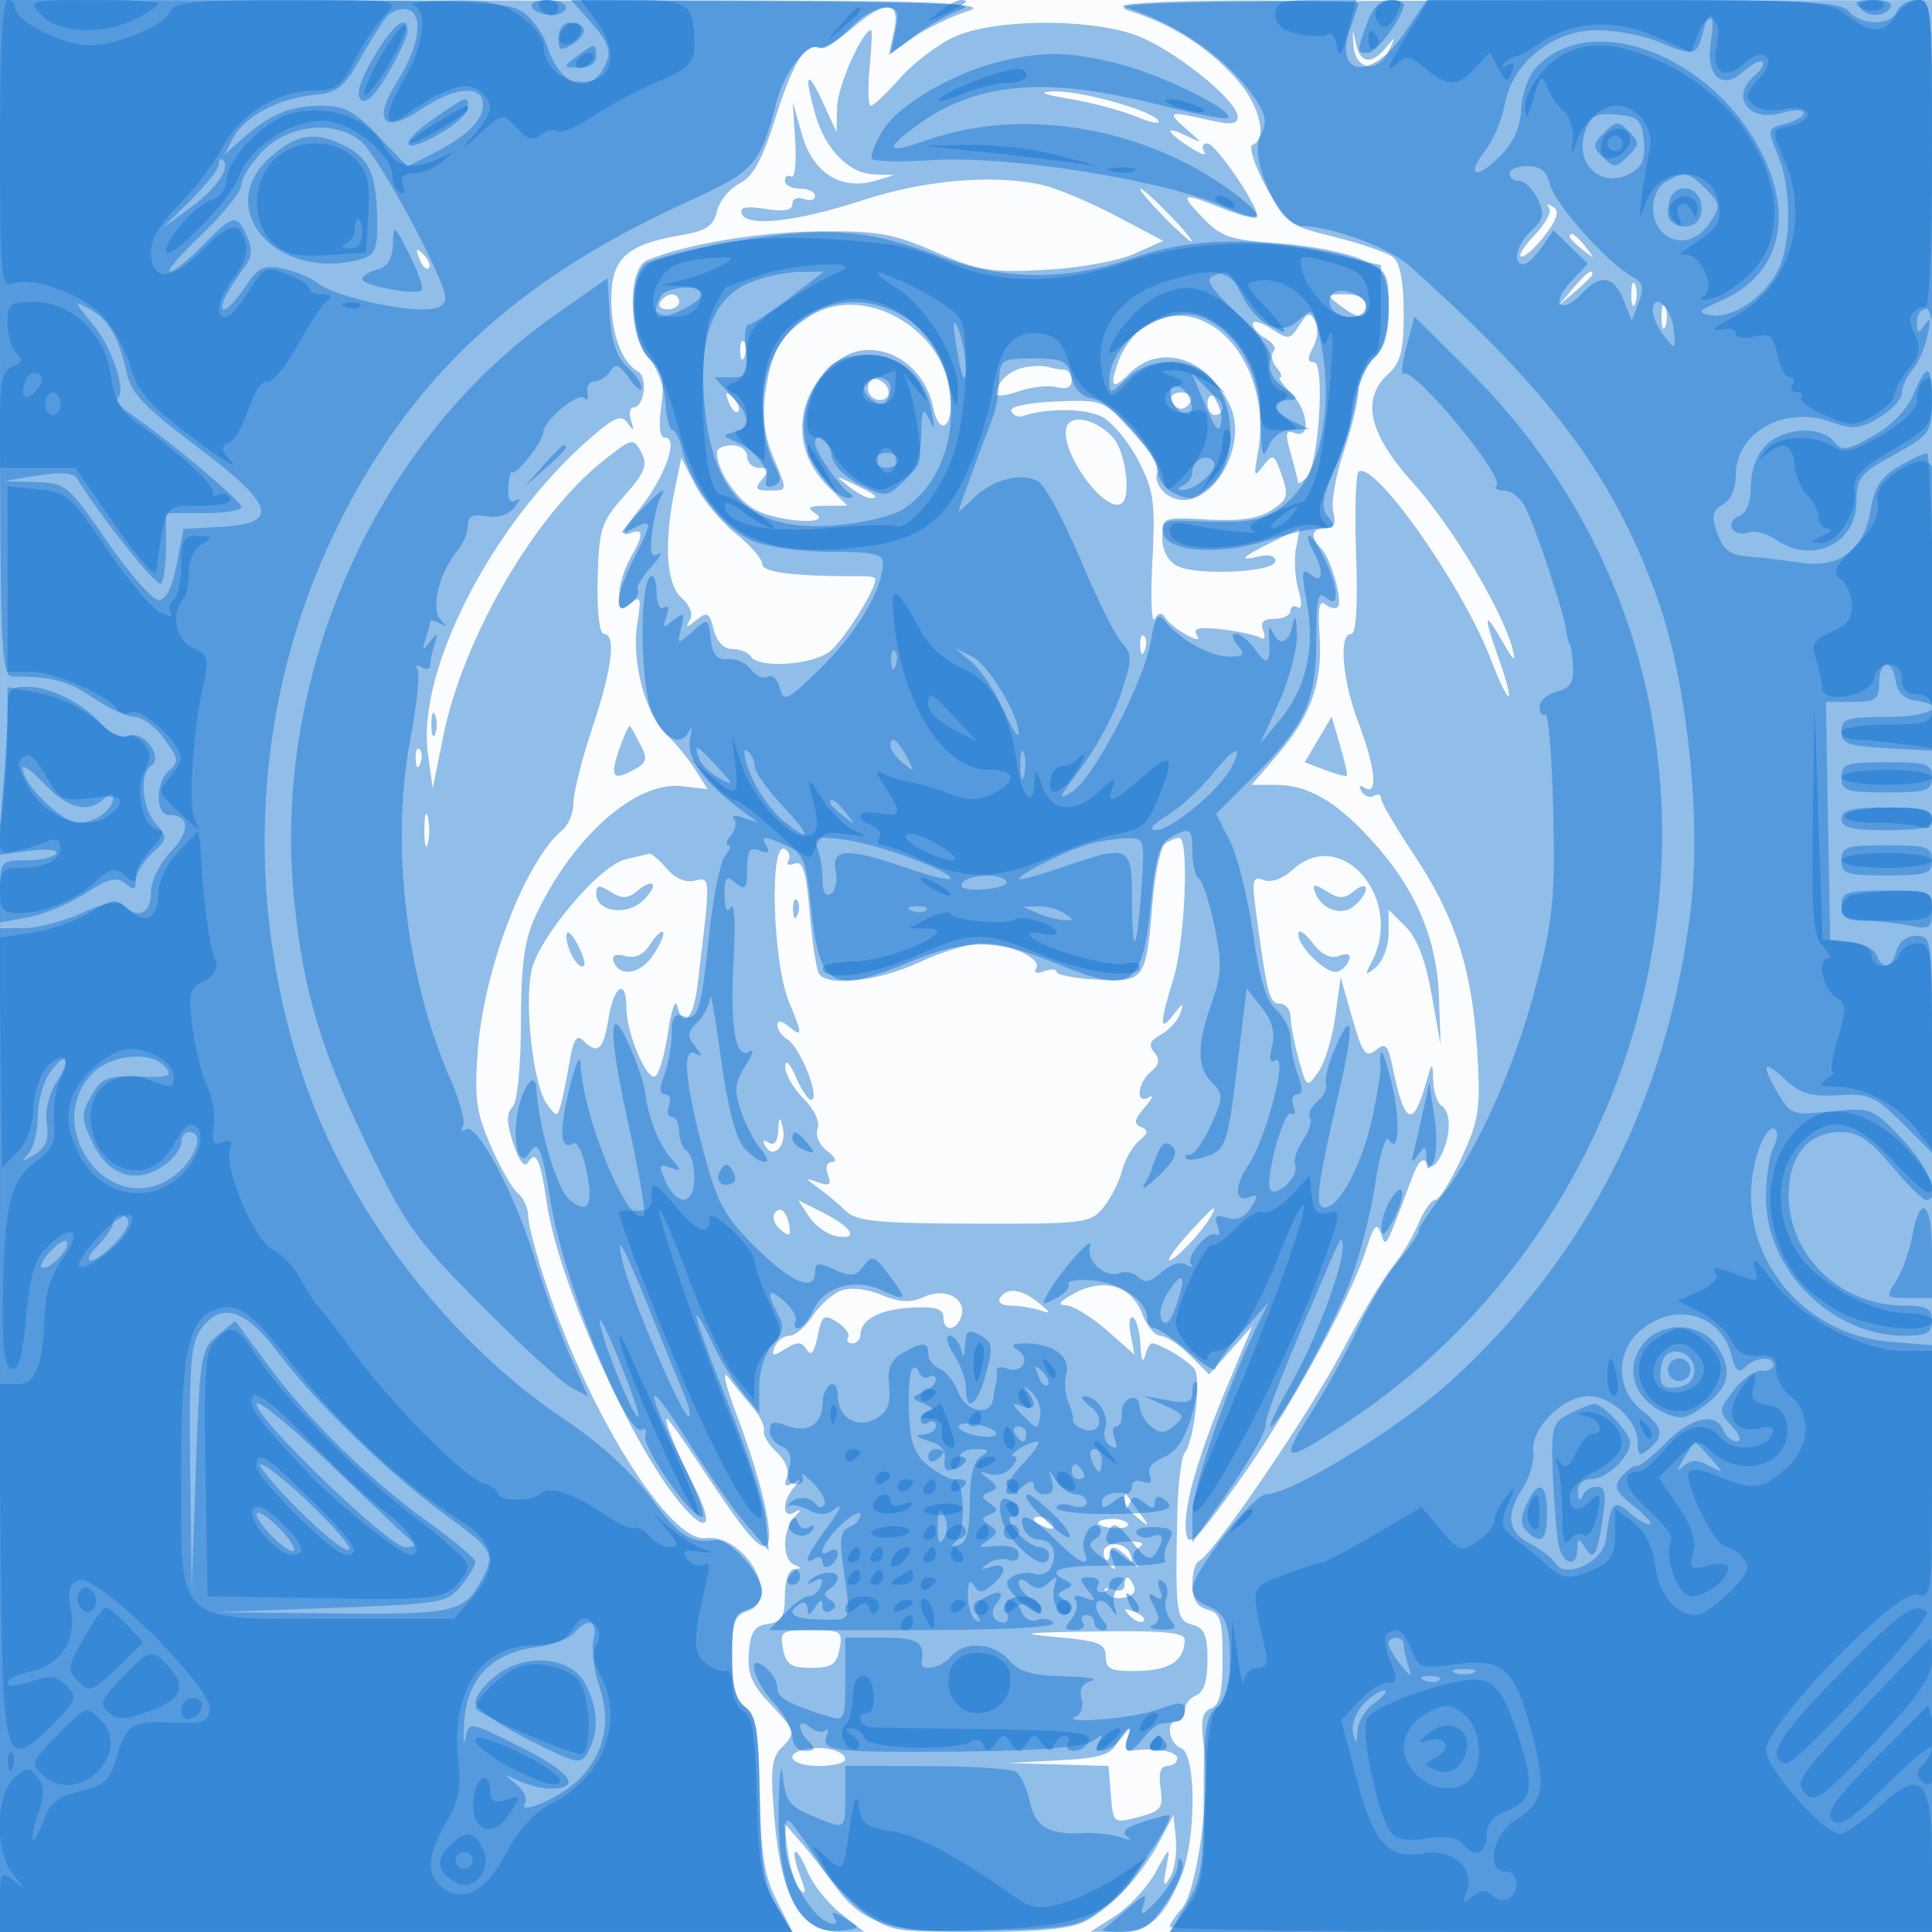
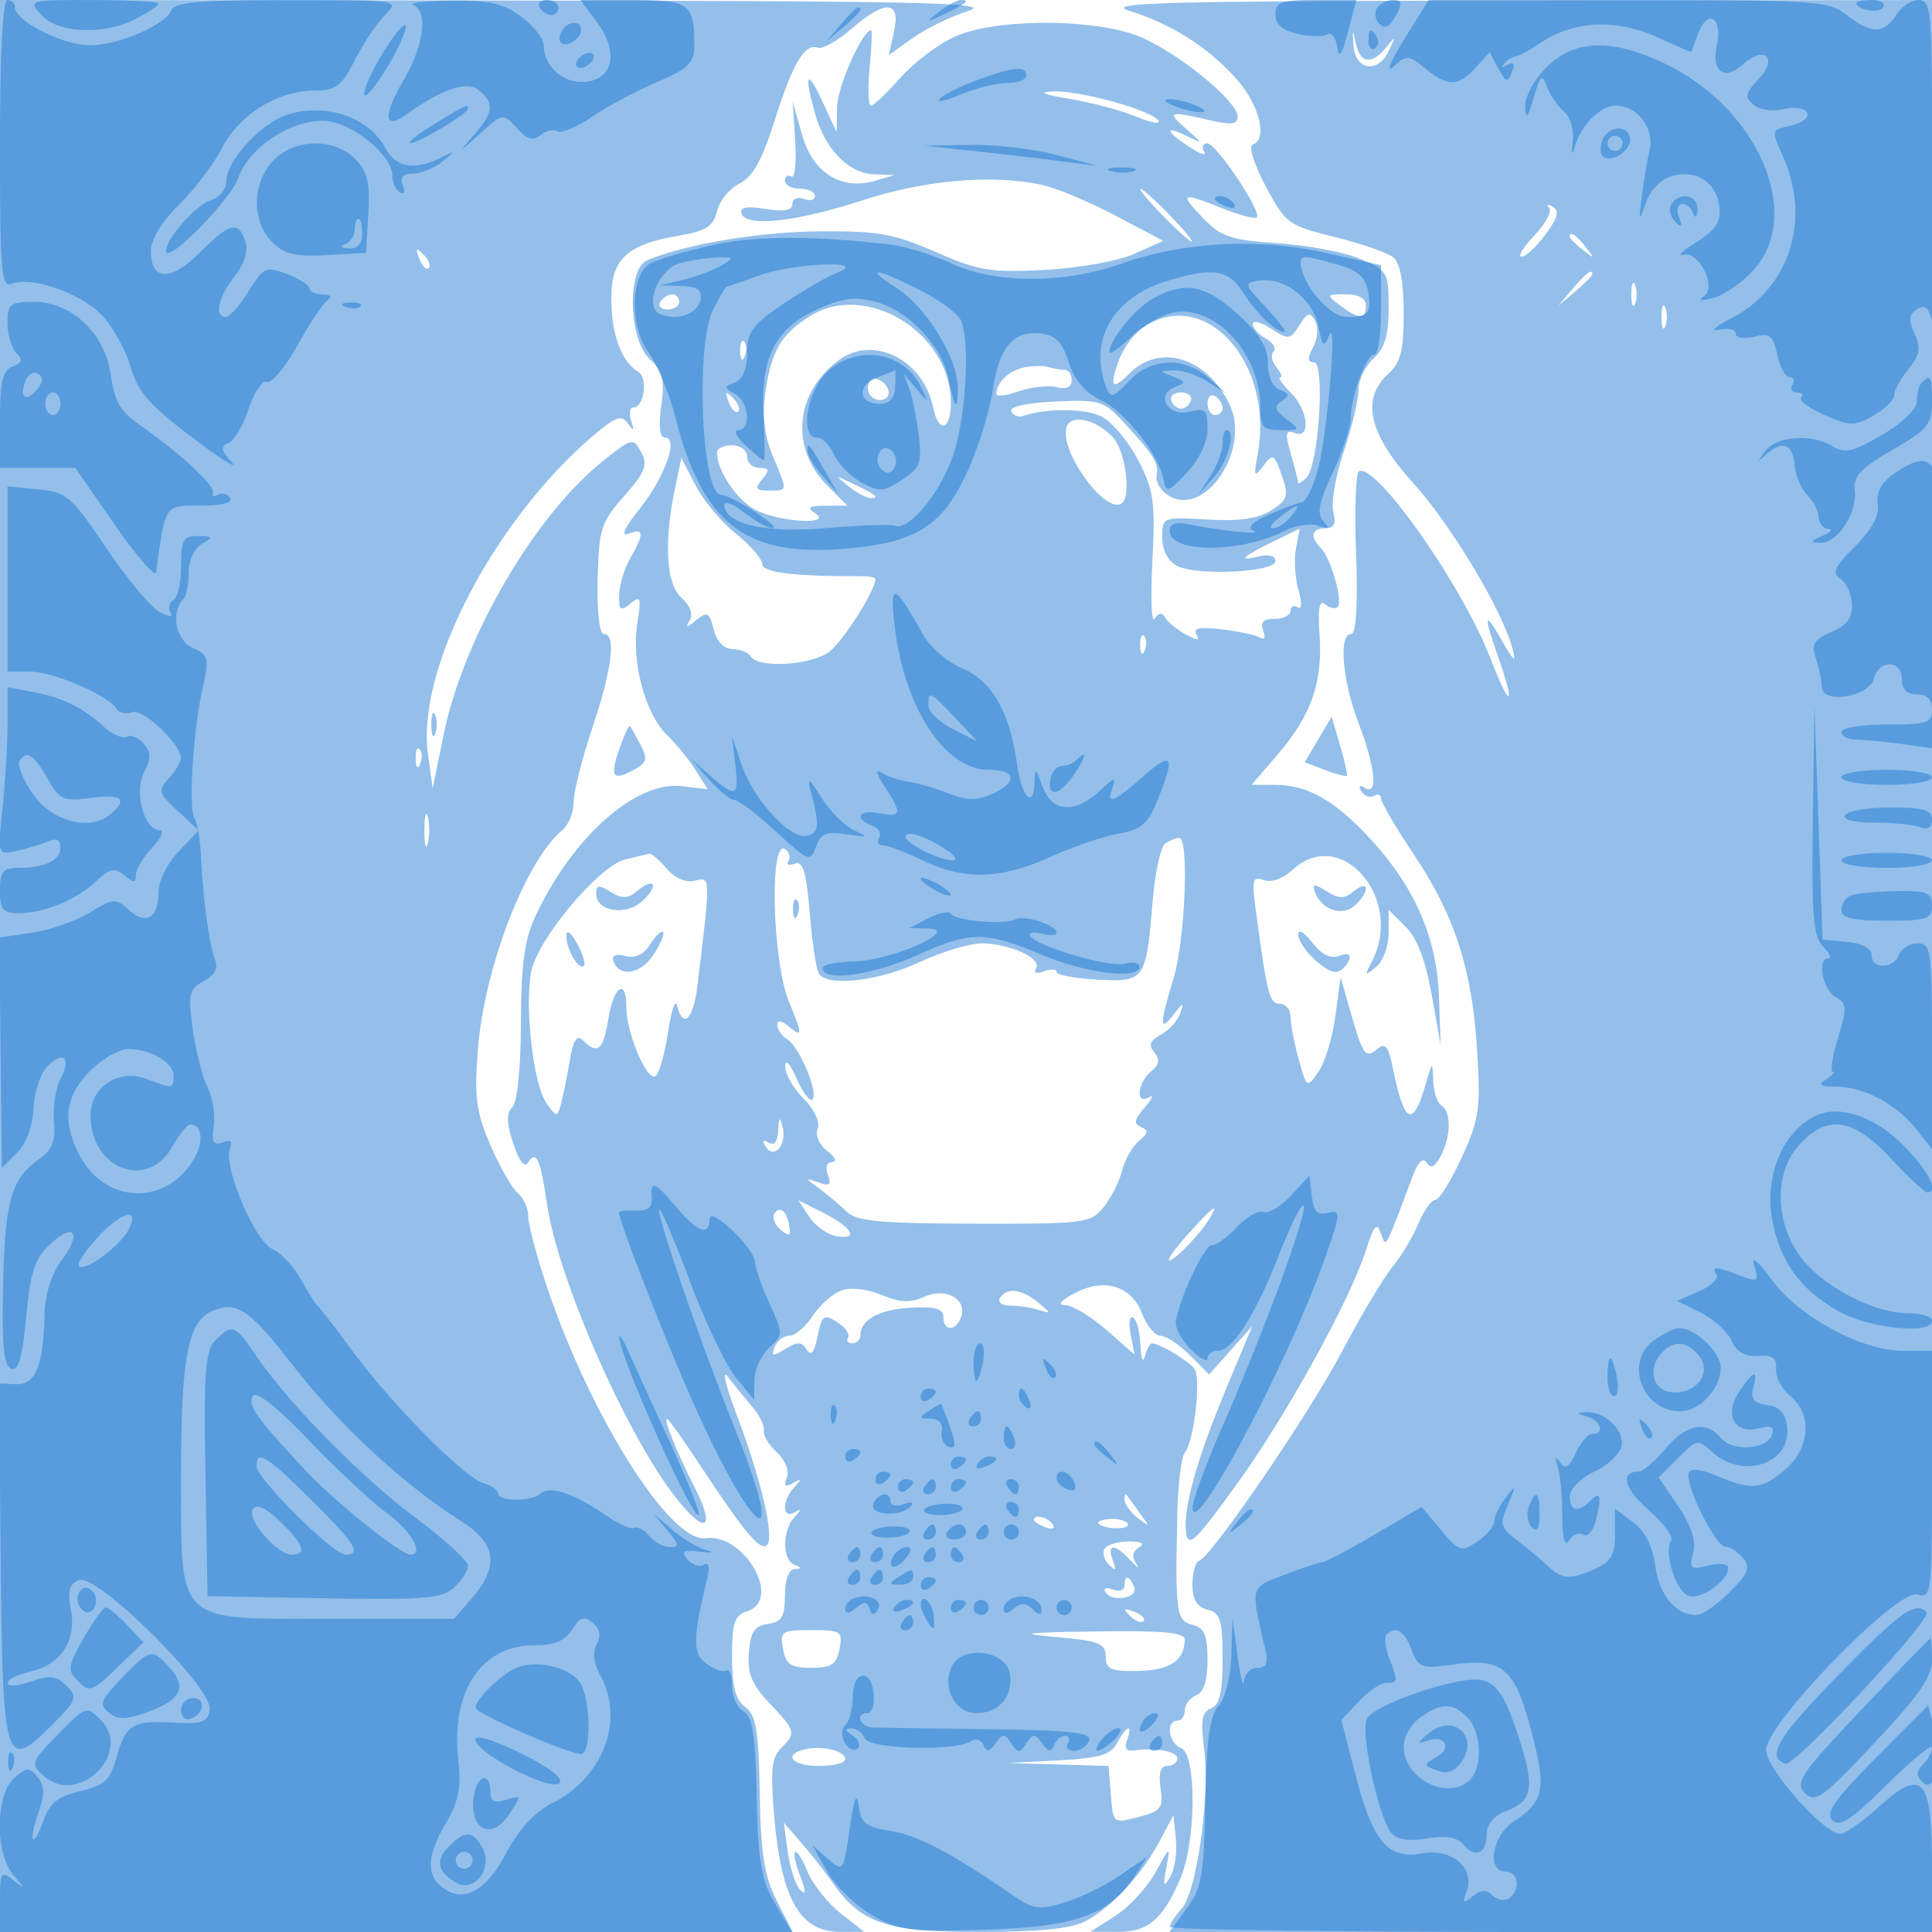
<svg xmlns="http://www.w3.org/2000/svg" width="256" height="256">
-   <path fill-opacity=".016" d="M0 128.004v128.004l128.25-.254 128.25-.254.254-127.75L257.008 0H0v128.004m.485.496c0 70.4.119 99.053.265 63.672.146-35.38.146-92.98 0-128C.604 29.153.485 58.1.485 128.5" fill="#1976D2" fill-rule="evenodd" />
  <path fill-opacity=".466" d="M0 128v128h105.041l-2.098-4.113c-1.674-3.28-2.133-6.163-2.271-14.25-.142-8.359-.479-10.366-1.922-11.444-1.288-.961-1.75-2.727-1.75-6.682 0-4.498.327-5.48 2-6.011 4.701-1.492-.348-10.36-5.512-9.683-4.671.612-15.267-16.179-21.014-33.299-1.361-4.054-2.474-8.249-2.474-9.322 0-1.073-.626-2.47-1.39-3.105-.765-.635-2.399-3.497-3.63-6.36-1.907-4.433-2.153-6.321-1.652-12.718.846-10.808 6.321-24.987 11.217-29.051.8-.664 1.455-2.31 1.455-3.658 0-1.348 1.125-5.803 2.5-9.899C81.121 88.597 81.68 84 80.008 84c-.582 0-.919-3.002-.816-7.25.164-6.679.44-7.548 3.514-11.026 2.789-3.157 3.159-4.107 2.259-5.79-1.048-1.958-1.185-1.928-4.968 1.068-9.15 7.248-18.628 23.528-21.25 36.503l-1.41 6.973-.638-4.659C55.187 88.79 65.3 69.223 78.332 57.96c3.16-2.73 4.01-3.061 4.845-1.886.81 1.142.9 1.078.449-.324-.31-.962-.18-1.75.289-1.75 1.444 0 1.975-3.959.638-4.752C82.349 47.941 81 44.273 81 39.589c0-5.312 2.028-7.186 9.08-8.39 3.499-.597 4.453-1.219 4.923-3.212.321-1.359 1.663-3.009 2.982-3.667 1.759-.877 2.999-3.1 4.653-8.341 2.406-7.623 3.991-10.281 5.762-9.659.605.212 2.578-.898 4.385-2.467 4.513-3.92 6.585-3.812 5.683.295l-.692 3.148 3.202-2.28c1.761-1.254 5.074-2.865 7.362-3.581C131.852.337 122.173.123 66.25.067L0 0v128M149.676 1.447c5.615 1.745 10.545 4.902 14.254 9.126 3.005 3.423 4.077 7.925 2.049 8.601-.568.189.198 2.627 1.728 5.496 2.651 4.97 2.979 5.212 9.163 6.738 3.528.871 7.025 2.09 7.772 2.71.878.728 1.358 3.327 1.358 7.349 0 4.953-.408 6.592-2 8.033-3.704 3.352-2.676 7.937 3.25 14.498 5.11 5.657 11.878 16.959 13.175 22.002.489 1.899.165 1.659-1.349-1-2.409-4.231-2.573-3.66-.576 2 2.413 6.839 1.627 7.085-.982.307-3.755-9.757-15.305-26.175-17.471-24.836-.404.249-.565 5.196-.358 10.991.244 6.827.013 10.538-.656 10.538-1.683 0-1.18 6.11.968 11.761 2.255 5.933 2.627 9.745.844 8.644-.721-.446-.882-.274-.43.457.398.644 1.142.912 1.654.595.512-.316.931-.158.931.352 0 .509 1.923 3.798 4.273 7.309 5.487 8.196 7.783 15.259 8.452 26.005.486 7.787.288 9.168-2.038 14.25-1.417 3.095-2.997 5.627-3.51 5.627-.514 0-1.518 1.41-2.232 3.133-.714 1.723-2.265 4.31-3.447 5.75-1.181 1.439-4.175 6.46-6.651 11.157-4.385 8.316-17.226 27.126-18.974 27.793-.48.184-.873 1.594-.873 3.134 0 1.959.601 2.957 2 3.323 1.719.449 2 1.364 2 6.509 0 4.463-.391 6.137-1.537 6.577-1.215.466-1.405 1.588-.909 5.357.818 6.207-.981 18.977-2.985 21.191-.863.953-1.569 2.036-1.569 2.405 0 .369 22.725.671 50.5.671H256V.005l-55.25.072c-46.839.062-54.614.27-51.074 1.37m-23.185 3.418c-2.204 1.002-5.453 3.467-7.219 5.478-1.766 2.011-3.507 3.657-3.869 3.657-.361 0-.441-2.25-.177-5s.358-5 .209-5c-1.149 0-4.45 7.408-4.509 10.118l-.074 3.382-1.852-4c-2.07-4.471-2.493-3.814-1.002 1.554 1.302 4.685 4.437 7.922 7.791 8.046l2.711.099-2.5.746c-4.487 1.338-8.275-1.008-9.696-6.005l-1.262-4.44.329 5.216c.181 2.869-.054 4.98-.521 4.691-.468-.289-.85-.048-.85.534 0 .582.9 1.059 2 1.059s2 .436 2 .969c0 .532-.675.709-1.5.393-.835-.321-1.5-.028-1.5.662 0 .86-1.087 1.061-3.566.659-2.527-.41-3.45-.23-3.166.619.613 1.839 7.302 1.095 16.133-1.795 8.114-2.655 17.13-3.429 23.599-2.026 1.925.418 6.344 2.261 9.82 4.097l6.32 3.337-3.82 1.709c-2.153.964-7.334 1.897-11.875 2.138-7.171.38-8.764.118-14.5-2.383-5.572-2.43-7.664-2.799-15.445-2.725-7.98.075-17.652 1.704-22.75 3.83-2.714 1.132-2.461 10.563.352 13.108 1.732 1.568 2 2.65 1.519 6.155-.378 2.758-.2 4.253.507 4.253 1.845 0-.025 5.213-3.383 9.431-2.042 2.565-2.542 3.705-1.437 3.281 2.04-.783 2.084-.022.192 3.288-.786 1.375-1.445 3.568-1.465 4.872-.03 2.022.192 2.184 1.501 1.098 1.352-1.122 1.461-.801.906 2.67-.801 5.006 1.044 11.954 3.909 14.721 1.218 1.177 2.935 3.28 3.814 4.674l1.6 2.536-3.413-.398c-6.14-.717-14.558 6.782-19.452 17.327-1.413 3.046-1.861 6.398-1.878 14.05-.013 5.99-.47 10.498-1.13 11.158-.811.811-.779 2.104.117 4.82.788 2.387 1.496 3.274 1.983 2.485 1.037-1.677 1.627-.38 2.47 5.426 1.484 10.222 10.905 31.495 17.518 39.555 3.663 4.465 4.78 3.415 2.052-1.931-2.38-4.666-4.149-9.063-3.646-9.063.184 0 2.187 2.813 4.451 6.25 5.82 8.839 7.914 11.332 8.787 10.459 1.021-1.021-.751-8.65-3.998-17.209-1.542-4.067-2.013-6.162-1.122-5 .844 1.1 2.303 2.9 3.243 4 .941 1.1 1.604 2.49 1.475 3.089-.13.599.637 1.878 1.704 2.844 1.116 1.01 1.683 2.421 1.337 3.325-.44 1.145-.219 1.351.817.759 1.15-.656 1.182-.554.17.536-1.637 1.764-1.637 4.283 0 3.359 1-.564 1-.436 0 .641-1.613 1.738-1.613 5.634 0 6.285 1 .403 1 .52 0 .583-.742.047-1.25 1.474-1.25 3.509 0 2.797-.416 3.49-2.25 3.75-1.778.253-2.308 1.054-2.525 3.82-.216 2.744.378 4.19 2.75 6.696 3.489 3.685 3.548 3.924 1.493 5.979-1.238 1.238-1.404 3.004-.867 9.179.947 10.872 3.438 15.154 8.804 15.135l3.095-.011-3.115-2.456c-1.713-1.35-3.686-3.835-4.385-5.521-1.592-3.845-2.444-3.307-.965.61.793 2.1.791 2.592-.008 1.803-.605-.598-1.342-2.848-1.639-5l-.539-3.914 2.325 2.678c1.279 1.472 3.162 3.871 4.183 5.329 3.762 5.374 7.091 6.485 19.443 6.489 7.79.003 12.138-.434 14-1.407 3.445-1.8 7.455-6.118 9.833-10.589l1.862-3.5.314 3.228c.173 1.776-.169 4.026-.761 5-.874 1.441-.971 1.211-.515-1.228.554-2.96.535-2.952-1.447.627-1.104 1.995-3.488 4.575-5.297 5.733l-3.289 2.106 3.595.017c4.068.019 6.052-1.697 8.367-7.237 2.061-4.933 2.086-16.322.038-17.108-1.665-.639-2.077-3.638-.5-3.638.55 0 1-.627 1-1.393s.675-1.652 1.5-1.969c.998-.383 1.5-1.956 1.5-4.7 0-3.284-.408-4.232-2-4.648-2.161-.565-2.287-1.502-2.001-14.778.083-3.843.525-7.443.982-8 1.227-1.493 2.2-9.835 1.297-11.112-.75-1.061-4.629-3.4-5.639-3.4-.271 0-.698.787-.95 1.75-.251.963-.509.314-.573-1.441-.064-1.755-.501-3.429-.972-3.72-.47-.291-.621.694-.336 2.189l.52 2.717-3.699-3.248c-2.034-1.786-4.47-3.265-5.414-3.287-1.162-.027-.796-.538 1.134-1.584 3.912-2.12 7.578-1.029 8.974 2.669.614 1.625 1.712 2.955 2.442 2.955.729 0 2.478 1.152 3.887 2.561l2.561 2.561 2.862-3.206 2.862-3.205-3.298 7.894c-4.062 9.725-5.923 16.349-5.478 19.498.29 2.047 1.265 1.114 6.685-6.392 6.665-9.23 15.053-24.445 17.198-31.195 1.011-3.182 1.399-3.605 1.927-2.099.7 1.995.477 2.395 4.178-7.484.746-1.992 1.41-2.646 1.893-1.865.522.844 1.073.586 1.851-.867 1.378-2.576 1.431-5.883.107-6.701-.55-.34-1.041-1.829-1.09-3.309-.087-2.603-.121-2.587-1.016.51-1.709 5.909-2.844 5.266-4.409-2.499-.522-2.587-.95-3.061-1.986-2.201-1.579 1.311-1.913.844-3.578-5.001l-1.282-4.5-.699 5.159c-.385 2.838-1.394 6.15-2.242 7.362-1.528 2.182-1.552 2.166-2.615-1.66-.589-2.123-1.074-4.648-1.077-5.611-.003-.963-.641-1.75-1.418-1.75-1.383 0-1.675-1.126-3.177-12.263-.563-4.179-.438-4.684 1.024-4.123 1 .383 2.546-.167 3.866-1.378 6.462-5.925 14.854 3.939 10.433 12.264-.95 1.79-.887 1.856.602.628.915-.755 1.664-2.768 1.664-4.473v-3.099l2.25 2.233c1.508 1.497 2.645 4.456 3.448 8.972l1.198 6.739-.233-6.5c-.278-7.751-3.198-14.455-9.071-20.827-4.713-5.113-8.337-7.173-12.62-7.173h-3.128l3.549-4.145c4.386-5.125 5.895-9.506 5.45-15.819-.242-3.438-.022-4.602.749-3.961.601.499 1.347.653 1.659.341.733-.733-.912-6.477-2.234-7.799-1.496-1.496-1.24-2.617.6-2.617 1.167 0 1.458-.604 1.048-2.174-.313-1.196.309-4.782 1.383-7.969 1.074-3.187 1.952-6.863 1.952-8.17 0-1.308.9-3.192 2-4.187 1.481-1.34 2-3.08 2-6.706 0-4.708-.144-4.957-3.75-6.489-2.062-.876-6.983-1.81-10.935-2.076-6.282-.423-7.531-.845-9.937-3.356-3.183-3.322-2.889-3.461 2.643-1.248 2.234.894 4.263 1.424 4.509 1.178.715-.715-5.373-9.803-6.567-9.803-.595 0-.774.497-.399 1.104.375.607-.498.33-1.941-.615-3.215-2.107-3.429-2.951-.373-1.468 2.213 1.074 2.211 1.058-.111-.965-2.622-2.284-2.312-2.397 3.111-1.137 2.868.666 3.75.562 3.75-.439 0-2.214-8.849-9.24-13.734-10.905-6.422-2.188-18.648-2.039-23.775.29m52.845 1.125c.217 3.298 3.193 3.823 4.652.82 1.007-2.074.977-2.131-.293-.56-1.93 2.386-3.46 2.197-4.039-.5-.429-1.995-.465-1.968-.32.24m-37.567 7.121c2.898.483 6.852 1.539 8.787 2.348 1.935.808 3.257 1.048 2.938.531-.845-1.367-10.346-4.009-13.926-3.873-2.116.081-1.433.389 2.201.994M154 28.5c1.866 1.925 3.617 3.5 3.892 3.5.275 0-1.026-1.575-2.892-3.5-1.866-1.925-3.617-3.5-3.892-3.5-.275 0 1.026 1.575 2.892 3.5m51.264-.98c.42.463-.451 2.11-1.937 3.661-1.486 1.55-2.252 2.819-1.702 2.819.549 0 1.979-1.326 3.178-2.947 1.623-2.195 1.862-3.129.938-3.66-.683-.393-.897-.335-.477.127M208 31.378c0 .207.787.995 1.75 1.75 1.586 1.243 1.621 1.208.378-.378-1.307-1.666-2.128-2.195-2.128-1.372M55.564 34.293c.376.986.935 1.541 1.243 1.233.308-.307.001-1.114-.683-1.793-.988-.98-1.102-.865-.56.56m152.841 3.957L206.5 40.5l2.25-1.905c1.238-1.048 2.25-2.06 2.25-2.25 0-.8-.805-.209-2.595 1.905m7.753.75c0 1.375.227 1.938.504 1.25.278-.687.278-1.812 0-2.5-.277-.687-.504-.125-.504 1.25M87.5 40c-.34.55.084 1 .941 1S90 40.55 90 40s-.423-1-.941-1-1.219.45-1.559 1m90.059.468c2.498 1.89 3.441 1.898 3.441.032 0-.962-.966-1.5-2.691-1.5-2.581 0-2.612.06-.75 1.468m-70.245 1.426c-3.863 2.424-5.157 4.679-5.933 10.345-.396 2.891-.061 5.591 1.013 8.162 2.002 4.792 2.024 4.599-.516 4.599-1.774 0-1.918-.247-.878-1.5 1.02-1.229.951-1.5-.378-1.5C99.73 62 99 61.325 99 60.5c0-.833-.889-1.5-2-1.5-1.1 0-2 .429-2 .953 0 2.411 2.644 6.329 5.145 7.622 3.18 1.645 10.342 2.032 7.855.425-1.159-.749-.845-.973 1.386-.985l2.887-.015-2.612-2.612c-5.01-5.01-4.349-12.349 1.502-16.678 4.574-3.385 11.223-.028 12.49 6.305.69 3.448 2.347 3.007 2.347-.624 0-9.29-11.21-16.188-18.686-11.497M220.158 42c0 1.375.227 1.938.504 1.25.278-.687.278-1.812 0-2.5-.277-.687-.504-.125-.504 1.25m-47.99 1.103c-1.204 1.928-1.43 1.955-3.725.452-1.344-.881-2.443-1.163-2.443-.628 0 .536.784 1.412 1.742 1.948s1.411 1.305 1.008 1.708-.231 1.337.381 2.075c.613.738.834 1.342.491 1.342-.342 0 .278.9 1.378 2 2.364 2.364 2.755 6.227.544 5.378-1.206-.462-1.292.015-.5 2.775.526 1.834.956 3.539.956 3.79 0 .252.508-.051 1.128-.671 1.617-1.617 2.485-15.272.971-15.272-.862 0-.886-.529-.092-2.013.604-1.128.718-2.656.26-3.475-.677-1.21-1.038-1.108-2.099.591m-20.842.381c-1.166.817-2.593 2.842-3.171 4.5-1.166 3.347-.759 3.763 1.486 1.518 4.056-4.056 10.215-2.18 13.259 4.038 2.916 5.954-3.206 15.152-8.071 12.126-1.031-.641-1.739-1.841-1.573-2.666.328-1.63-.335-2.69-4.478-7.16-2.531-2.732-3.159-2.916-9-2.638-3.762.178-6.078.699-5.778 1.298.275.55.95.839 1.5.643 3.056-1.091 8.321-1.055 10.5.071 1.375.711 3.547 3.316 4.827 5.789 2.062 3.984 2.275 5.509 1.869 13.364-.252 4.876-.118 8.316.298 7.643.536-.868.954-.903 1.437-.122.374.606 1.61 1.599 2.745 2.206 1.54.825 1.885.814 1.356-.043-.507-.82.46-1.007 3.386-.654 2.253.271 4.537.766 5.077 1.1.56.346.726-.061.387-.945-.423-1.1.018-1.552 1.511-1.552 1.159 0 2.107-.477 2.107-1.059s.421-.799.936-.481c.569.352.612-.548.111-2.297-.454-1.581-.599-4.055-.323-5.498l.501-2.624-3.362 1.633c-4.263 2.071-4.981 2.773-2.113 2.067 1.356-.334 2.25-.094 2.25.603-.001 1.501-10.502 1.993-13.082.612-1.167-.624-1.919-2.09-1.92-3.741-.002-2.691.051-2.712 6.037-2.374 4.29.242 6.738-.118 8.453-1.241 2.154-1.411 2.3-1.911 1.352-4.63-.987-2.829-1.161-2.92-2.434-1.259-1.225 1.599-1.307 1.448-.77-1.428 2.293-12.279-7.08-22.563-15.31-16.799m-53.247 3.099c.048 1.165.285 1.402.604.605.289-.722.253-1.585-.079-1.917-.332-.332-.568.258-.525 1.312m37.421 2.152c-1.923.477-3.453 1.998-3.485 3.463-.008.384 1.349.223 3.016-.359 1.667-.581 3.917-.824 5-.541 1.269.332 1.969.015 1.969-.892 0-.773-.413-1.406-.918-1.406-.505 0-1.518-.172-2.25-.381-.733-.21-2.232-.158-3.332.116M115 51.417c0 .871.713 1.583 1.583 1.583 1.766 0 1.459-2.153-.395-2.771-.654-.218-1.188.317-1.188 1.188m-18.436 1.876c.376.986.935 1.541 1.243 1.233.308-.307.001-1.114-.683-1.793-.988-.98-1.102-.865-.56.56m58.628-.218c.197.591.786 1.075 1.308 1.075s1.111-.484 1.308-1.075c.197-.591-.391-1.075-1.308-1.075s-1.505.484-1.308 1.075m4.808.366c0 .857.45 1.559 1 1.559s1-.423 1-.941-.45-1.219-1-1.559c-.55-.34-1 .084-1 .941m-18.641 3.067c-1.195 3.113 5.374 12.092 7.379 10.087 1.157-1.157.336-6.856-1.239-8.596-2.167-2.395-5.484-3.201-6.14-1.491m-51.894 8.075c-1.53 7.306-1.22 12.776.828 14.614 1.156 1.038 1.586 2.203 1.107 3-.617 1.026-.433 1.019.867-.035 1.441-1.169 1.733-1.01 2.3 1.25C94.97 85.018 95.912 86 97.049 86c1.008 0 2.111.45 2.451 1 .96 1.554 7.802 1.177 10.291-.566 1.798-1.26 6.209-8.167 6.209-9.724 0-.203-.787-.365-1.75-.361-8.904.039-13.25-.485-13.25-1.599 0-.687-1.574-2.505-3.497-4.04-1.923-1.534-4.334-4.422-5.357-6.417l-1.861-3.627-.82 3.917m22.976-.138c1.068.855 2.38 1.555 2.917 1.555 1.27 0 .703-.462-2.358-1.92-2.357-1.122-2.389-1.102-.559.365m38.638 21.138c.048 1.165.285 1.402.604.605.289-.722.253-1.585-.079-1.917-.332-.332-.568.258-.525 1.312M57.158 96c0 1.375.227 1.938.504 1.25.278-.687.278-1.812 0-2.5-.277-.687-.504-.125-.504 1.25m117.509 1.986-1.783 3.019 2.697 1.026c1.483.564 2.782.9 2.887.747.105-.153-.306-1.973-.913-4.044l-1.104-3.767-1.784 3.019m-92.556 1.125c-1.338 3.838-.976 4.422 1.816 2.928 1.787-.956 1.928-1.451.95-3.331-.631-1.214-1.26-2.343-1.397-2.509-.137-.166-.753 1.145-1.369 2.912m-27.032 1.472c.048 1.165.285 1.402.604.605.289-.722.253-1.585-.079-1.917-.332-.332-.568.258-.525 1.312M56.232 110c0 1.925.206 2.713.457 1.75.252-.963.252-2.537 0-3.5-.251-.963-.457-.175-.457 1.75m98.169 1.765c-.605.404-1.36 3.885-1.678 7.735-.862 10.434-1.019 10.653-7.349 10.306-2.956-.162-5.374-.62-5.374-1.019 0-.398-.749-.437-1.664-.086-1.01.388-1.415.236-1.031-.385.813-1.316-3.561-3.316-7.253-3.316-1.569 0-5.261 1.121-8.203 2.49-5.458 2.541-12.237 3.309-13.348 1.512-.339-.55-.883-4.172-1.208-8.05-.46-5.485-.903-6.932-1.994-6.513-.772.296-1.147.124-.835-.381.313-.506.111-1.202-.448-1.548-2.109-1.303-1.663 15.006.555 20.315 1.798 4.303 1.789 4.718-.071 3.175-.961-.797-1.5-.859-1.5-.172 0 .59.589 1.432 1.309 1.872 1.616.988 4.189 7.135 3.341 7.983-.341.341-1.284-.911-2.096-2.782-.864-1.992-1.492-2.657-1.515-1.606-.021.988 1.07 2.905 2.426 4.261 1.445 1.445 2.22 3.101 1.874 4.002-.338.882.21 2.144 1.286 2.958 1.031.781 1.327 1.435.656 1.452-.725.019-.958.71-.576 1.706.506 1.318.234 1.53-1.281.997-1.807-.635-1.803-.587.076.781 1.1.801 2.735 2.176 3.634 3.055 1.351 1.321 4.299 1.606 16.968 1.636 14.649.036 15.413-.061 17.128-2.179.988-1.219 2.089-3.397 2.448-4.84s1.366-3.215 2.238-3.937c1.241-1.028 1.3-1.43.273-1.854-1.012-.417-.898-1.012.5-2.609.996-1.137 1.249-1.739.561-1.337-1.804 1.055-1.578-1.87.262-3.397 1.108-.919 1.224-1.603.436-2.553-.805-.969-.584-1.561.87-2.339 1.071-.574 2.226-1.842 2.567-2.82.532-1.526.407-1.503-.883.163-1.88 2.43-1.878 1.371.009-4.85 1.534-5.056 2.073-18.603.739-18.576-.412.009-1.245.346-1.849.75m-71.523 2.103c-3.521.848-11.686 10.593-12.497 14.914-.885 4.716.3 14.924 2.016 17.374 1.337 1.91 1.44 1.919 1.921.181.279-1.01.803-3.583 1.164-5.717.489-2.885.947-3.591 1.788-2.75 1.926 1.926 2.683 1.277 3.346-2.87.707-4.422 2.384-5.455 2.384-1.468 0 3.352 2.72 9.759 3.847 9.062.489-.302 1.242-2.922 1.672-5.822.431-2.899.973-4.485 1.205-3.522.758 3.139 2.142 1.844 2.671-2.5 1.787-14.661 1.788-14.611-.299-14.065-1.214.318-2.626-.281-3.745-1.588-.987-1.153-2.033-2.044-2.323-1.979-.291.065-1.708.403-3.15.75M79 118.424c0 2.34 3.892 2.984 6.078 1.006 2.284-2.067 1.706-3.325-.635-1.383-1.267 1.052-2.01 1.08-3.524.134-1.559-.973-1.919-.927-1.919.243m95.201-.322c.785 2.356 3.509 3.383 5.215 1.968.871-.723 1.584-1.765 1.584-2.315s-.712-.409-1.581.312c-1.282 1.064-1.965 1.073-3.609.046-1.616-1.009-1.943-1.011-1.609-.011m-69.122 2.481c.048 1.165.285 1.402.604.605.289-.722.253-1.585-.079-1.917-.332-.332-.568.258-.525 1.312M75.051 124c-.024 1.786 1.64 4.642 2.313 3.97.26-.26-.15-1.597-.91-2.972-.802-1.448-1.392-1.868-1.403-.998m11.091 1.144c-.844 1.352-1.96 1.875-3.269 1.533-1.248-.326-1.842-.084-1.597.652.739 2.219 3.602 1.787 5.296-.799.935-1.426 1.508-2.783 1.276-3.016-.233-.233-1.001.501-1.706 1.63m85.88-1.394c-.031 1.737 3.859 5.456 5.228 5 .619-.206 1.303-.91 1.521-1.563.253-.76-.222-.951-1.315-.532-1.146.44-2.323-.138-3.562-1.749-1.017-1.323-1.86-1.843-1.872-1.156m-68.906 26.059c-.074 1.474-.534 2.051-1.271 1.596-.744-.46-.881-.273-.387.528 1.09 1.763 2.85-.252 2.252-2.577-.384-1.492-.501-1.404-.594.453m4.142 11.465c.809 1.224 2.482 2.376 3.718 2.56 2.96.44 1.85-1.276-2.102-3.247l-3.087-1.54 1.471 2.227m-4.647-.454c-.324.524.045 1.479.82 2.123 1.111.922 1.361.846 1.184-.358-.303-2.065-1.284-2.929-2.004-1.765m54.78 2.735c-1.709 1.895-2.8 3.445-2.424 3.445.753 0 4.323-3.772 5.443-5.75 1.141-2.014.298-1.37-3.019 2.305m-45.961 7.46c-1.139.433-2.837 1.957-3.773 3.386-.937 1.43-2.32 2.599-3.073 2.599-.754 0-1.627.668-1.94 1.485-.478 1.247-.249 1.287 1.424.25 1.603-.993 2.155-.975 2.821.096.581.932 1.014.403 1.449-1.772.557-2.785.82-2.977 2.577-1.88 1.075.672 1.733 1.581 1.461 2.021-.272.44-.017.8.565.8s1.059-.482 1.059-1.071c0-2.059 2.533-3.431 6.75-3.656 3.184-.17 4.25.143 4.25 1.25 0 1.887 1.615 1.922 2.334.05.916-2.387-1.995-4.048-4.83-2.757-1.852.844-3.223.787-5.72-.239-1.972-.81-4.111-1.035-5.354-.562m21.07.985c-.34.55.272 1 1.359 1 1.088 0 2.802.262 3.809.582 1.676.532 1.667.447-.109-1-2.221-1.81-4.162-2.033-5.059-.582m16.5 26.711c0 .574.787 1.662 1.75 2.417 1.619 1.269 1.64 1.222.283-.628-.807-1.1-1.594-2.187-1.75-2.417-.156-.229-.283.054-.283.628m-12 2.682c0 .216.698.661 1.552.989.89.341 1.291.173.941-.393-.587-.951-2.493-1.406-2.493-.596m8.563.504c.812.812 4.373.808 3.871-.004-.26-.421-1.345-.7-2.411-.62-1.065.08-1.722.361-1.46.624m.806 3.315c-.327.529-.067 1.486.577 2.125.894.887 1.014.747.506-.587-.86-2.261.276-2.238 2.388.047.913.989 1.239 1.179.724.424-.622-.913-.502-1.641.357-2.172.848-.524.389-.799-1.332-.799-1.444 0-2.893.433-3.22.962m2.631 4.895c0 .609-.698.839-1.552.511-.854-.327-1.295-.179-.98.33.885 1.433 4.386.834 3.815-.653-.609-1.586-1.283-1.685-1.283-.188m.733 4.017c.679.684 1.486.991 1.793.683.308-.308-.247-.867-1.233-1.243-1.425-.542-1.54-.428-.56.56m-45.978 4.376c.394 2.059 1.054 2.5 3.745 2.5s3.351-.441 3.745-2.5c.448-2.347.22-2.5-3.745-2.5-3.965 0-4.193.153-3.745 2.5M140 216.923c5.632.5 6.502.844 6.518 2.577.015 1.704.659 1.986 4.344 1.907 4.186-.09 6.089-1.383 6.123-4.157.011-.94-2.903-1.207-11.735-1.077-9.722.142-10.628.272-5.25.75m8.024 14.032c-.845 1.579-2.339 2.021-7.785 2.304l-6.739.349 6.693.196 6.692.196.308 3.82c.306 3.807.318 3.817 3.662 2.944 3.003-.784 3.31-1.185 2.923-3.82-.293-1.997-.005-2.944.895-2.944.73 0 1.327-.45 1.327-1 0-.95-2.887-1.462-5.886-1.043-.88.122-1.165-.381-.781-1.382.853-2.224-.057-1.96-1.309.38m-41.274.817c-3.094.663-1.865 2.228 1.75 2.228 1.925 0 3.5-.398 3.5-.883 0-1.099-2.916-1.846-5.25-1.345" fill="#1976D2" fill-rule="evenodd" />
-   <path fill-opacity=".485" d="M0 44.829C0 86.86.109 89.658 1.75 89.651c5.069-.022 7.305.576 10.655 2.849 2.026 1.375 4.479 2.5 5.451 2.5.972 0 2.736 1.309 3.918 2.909 1.863 2.519 1.955 3.071.688 4.122-1.904 1.581-1.92 5.969-.021 5.969 2.706 0 2.78 2.159.168 4.886-1.493 1.559-2.609 3.876-2.609 5.419 0 2.755-1.74 3.555-3.628 1.667-.704-.704-2.422-.396-5.45.978-2.432 1.103-5.884 2.016-7.672 2.028L0 123v133H104.933l-2.052-3.477c-1.689-2.863-2.081-5.379-2.216-14.25-.137-8.971-.458-10.992-1.915-12.08-1.299-.969-1.75-2.735-1.75-6.843 0-4.696.304-5.617 2-6.06 1.1-.288 2-1.348 2-2.355 0-2.262-4.362-7.124-6.172-6.878-3.394.46-4.768-.429-8.558-5.545-2.53-3.415-6.876-7.367-11.507-10.465-15.472-10.348-28.802-27.879-34.682-45.613-7.945-23.959-6.404-49.838 4.283-71.934 9.74-20.138 23.741-33.287 46.468-43.639 9.23-4.204 9.877-4.924 12.095-13.452 1.089-4.186 4.256-8.032 5.819-7.066.48.296 2.121-.785 3.648-2.402C113.92 2.323 116.088 1 117.21 1c1.739 0 1.95.448 1.432 3.038l-.607 3.037 3.232-2.41c1.778-1.325 4.583-2.882 6.233-3.458 2.238-.783-3.97-1.069-24.424-1.128L75.651 0l2.026 2.25c3.13 3.476 3.501 4.548 2.334 6.729-2.029 3.792-5.918 2.279-7.518-2.923-.413-1.344-1.705-3.242-2.872-4.217C67.685.221 64.563.064 33.75.033L0 0v44.829M70.5 1c.34.55 1.491 1 2.559 1S75 1.55 75 1s-1.152-1-2.559-1C70.99 0 70.149.433 70.5 1M149 .935c7.037 2.148 13.984 7.059 17.433 12.322 1.356 2.07 1.476 3.044.582 4.716-1.602 2.993 2.554 11.927 5.576 11.986 3.923.077 11.425 2.847 14.072 5.196 18.757 16.653 27.203 27.985 33.008 44.292 3.862 10.85 5.8 29.15 4.35 41.081-3.034 24.981-13.752 46.033-31.832 62.529-6.745 6.154-21.105 14.943-24.414 14.943-1.722 0-9.775 10.357-9.775 12.573 0 .819.787 1.78 1.75 2.135 2.629.971 3.218 2.333 3.235 7.485.011 3.319-.498 5.076-1.735 6-1.473 1.1-1.75 2.971-1.75 11.807 0 9.047-.307 11.019-2.216 14.25l-2.217 3.75H256v-77.752l-5.535-.459c-13.028-1.081-21.545-13.654-17.368-25.639.604-1.731 1.505-2.896 2.003-2.588.531.328.49 1.335-.097 2.433-.552 1.03-1.003 4.065-1.003 6.743 0 9.557 8.731 18.262 18.316 18.262 3.017 0 3.684-.362 3.684-2 0-1.644-.667-2-3.75-2.002-8.365-.003-15.25-6.616-15.25-14.646 0-5.23 2.598-8.352 6.95-8.352 2.273 0 3.814 1.034 6.712 4.5 2.069 2.475 4.116 4.5 4.55 4.5 2.088 0 .373-4.352-3.192-8.1-3.909-4.109-4.076-4.174-9.337-3.631-5.071.523-5.446.402-7.02-2.262-2.37-4.012-2.058-4.727.864-1.982 2.021 1.899 3.431 2.319 7.04 2.097 4.089-.252 4.884.094 8.473 3.682l3.96 3.961v-14.383c0-13.93-.066-14.382-2.094-14.382-1.252 0-2.303.803-2.616 2-.611 2.337-1.844 2.606-2.624.572-.301-.785-1.812-1.573-3.357-1.75l-2.809-.322-.275-15.75-.276-15.75h3.526c3.093 0 3.525-.306 3.525-2.5 0-3.111 1.746-3.311 2.18-.25.206 1.446 1.124 2.364 2.57 2.57 4.639.658 2.023 2.18-3.75 2.18-5.244 0-6 .241-6 1.915 0 1.652.879 1.96 6.408 2.25l6.409.335-.542-19.5c-.299-10.725-.686-19.666-.862-19.87-.175-.203-1.799.495-3.607 1.551-2.541 1.485-3.432 2.804-3.92 5.808-.882 5.424-4.108 7.863-9.351 7.069-2.219-.336-5.374-.711-7.011-.834-2.269-.171-3.213-.897-3.973-3.059-.815-2.318-.682-3.012.726-3.8C229.3 66.292 230 64.703 230 62.95c0-5.666 6.47-9.267 12.642-7.035 2.845 1.029 3.788.944 6.349-.569 1.655-.977 3.009-2.432 3.009-3.233 0-.8.615-2.166 1.366-3.034.751-.869 1.664-2.929 2.03-4.579.486-2.193.392-2.597-.35-1.5-.872 1.288-1.018 1.253-1.031-.25-.008-.962.435-1.75.985-1.75.634 0 1-7.5 1-20.5C256 .561 255.944 0 253.969 0c-1.118 0-2.291.675-2.607 1.5-.744 1.937-4.755 1.937-6.362 0C243.949.234 239.499 0 216.426 0h-27.33L186 4.5c-4.406 6.403-9.516 5.616-6.972-1.074.535-1.406.972-2.752.972-2.991 0-.239-7.537-.396-16.75-.349-9.362.048-15.647.423-14.25.849m32.098 2.214C179.734 7.063 179.73 7 181.284 7 182.423 7 186 2.142 186 .596c0-.328-.856-.596-1.902-.596-1.235 0-2.288 1.105-3 3.149M246.5 1c.797 1.29 3.203 1.29 4 0 .352-.569-.509-1-2-1s-2.352.431-2 1M51.24 2.211c-.592.713-2.195 3.266-3.562 5.672-2.106 3.709-3.025 4.424-6.03 4.694-4.633.416-9.295 2.88-10.754 5.683l-1.165 2.24 2.385-2.125C35.731 15.154 38.493 14 42.589 14c3.045 0 4.417.732 7.555 4.031l3.835 4.031 3.261-1.651c4.603-2.333 6.76-4.427 6.76-6.566 0-2.644-3.767-2.368-8.127.596-5.053 3.433-6.601 1.673-3.228-3.671 2.987-4.731 3.559-9.045 1.263-9.524-.876-.182-2.076.252-2.668.965M225.589 4.5c-.733 2.922-1.162 2.994-5.935 1-1.974-.825-5.614-1.5-8.087-1.5-5.807 0-11.169 4.325-12.181 9.826-.372 2.021-1.517 4.755-2.545 6.077-2.663 3.423-1.291 4.002 1.906.804 1.809-1.808 2.727-3.832 2.809-6.19.067-1.927.924-4.389 1.904-5.472 7.223-7.983 23.643-1.71 30.107 11.501 4.169 8.523 2.089 15.941-5.395 19.239-3.156 1.391-3.364 1.669-1.481 1.979 2.833.465 7.02-2.305 8.86-5.863 1.857-3.59 1.858-10.987.002-15.427-1.405-3.365-1.377-3.48 1-4.077 1.346-.337 2.447-.984 2.447-1.436 0-.452-1.304-.447-2.899.01-4.43 1.271-6.926-2.211-3.577-4.991.838-.696 1.291-1.498 1.006-1.783-.285-.285-1.412.291-2.505 1.28-2.88 2.607-5.068.562-4.321-4.039.643-3.962-.181-4.656-1.115-.938M49.495 7.6c-1.797 3.066-2.363 4.932-1.696 5.599.667.667 1.867-.479 3.601-3.437 1.43-2.441 2.6-4.961 2.6-5.6 0-2.444-1.915-.983-4.505 3.438M74 5.008c0 1.736.263 1.845 1.935.8C78.028 4.501 77.764 3 75.441 3 74.648 3 74 3.904 74 5.008m2.441 2.46c-1.892 1.432-1.885 1.469.309 1.5C78.097 8.987 79 8.398 79 7.5c0-1.853-.148-1.855-2.559-.032m56.305.618c-6.279 1.48-13.696 5.784-15.73 9.128-1.052 1.73-1.725 3.447-1.497 3.817.229.37 3.857.452 8.063.182 9.906-.636 30.424 2.609 38.251 6.05 5.42 2.382 6.218 1.775 1.944-1.479-11.691-8.902-28.067-11.768-41.054-7.186-5.168 1.823-5.609 1.303-1.5-1.77 7.934-5.933 17.145-6.788 32.146-2.983 4.879 1.237 9.076 2.043 9.329 1.79.926-.925-8.368-5.575-14.158-7.083-6.539-1.703-10.102-1.808-15.794-.466m-75.014 7.45c-4.986 3.388-4.781 5.182.268 2.344 2.2-1.237 4-2.84 4-3.564 0-1.711.078-1.733-4.268 1.22m152.378 1.65c-1.651 4.374 1.934 7.931 5.87 5.825 1.624-.869 2.063-1.909 1.828-4.327-.269-2.786-.715-3.223-3.567-3.498-2.64-.254-3.424.125-4.131 2m2.461.385c-1.558 1.559-1.571 1.858-.142 3.286 1.428 1.429 1.727 1.416 3.285-.143 1.559-1.558 1.572-1.857.143-3.285-1.428-1.429-1.727-1.416-3.286.142M34.923 19.923C33.315 21.531 32 23.566 32 24.446c0 .879-2.348 3.839-5.219 6.576-2.87 2.738-4.782 4.973-4.25 4.967.533-.006 2.495-1.581 4.359-3.5 4.002-4.118 4.46-4.212 5.835-1.193.792 1.738.692 2.771-.413 4.25-2.337 3.131-3.444 5.454-2.597 5.451.432-.001 1.685-1.358 2.785-3.015 1.71-2.576 2.435-2.922 5-2.386 1.65.345 3.675 1.188 4.5 1.874C43.828 38.991 51.765 41 55.943 41 58.05 41 59 40.514 59 39.435c0-2.383-8.793-18.697-11.148-20.685-3.38-2.852-9.455-2.301-12.929 1.173m1.154.666c-8.088 6.805.383 16.806 11.673 13.781 1.876-.503 2.248-1.29 2.236-4.737-.02-6.228-.954-8.565-4.063-10.173-4.032-2.085-6.341-1.82-9.846 1.129M29 21.77c0 .607-1.687 2.761-3.75 4.787L21.5 30.24l3.663-2.672c3.565-2.601 5.422-5.317 4.361-6.378-.288-.288-.524-.027-.524.58M200 23c0 .55.603 1 1.339 1 .737 0 1.833 1.082 2.435 2.404.906 1.987.76 2.708-.839 4.155-1.989 1.8-2.618 4.441-1.057 4.441.483 0 1.569-1.013 2.414-2.25l1.536-2.25 2.283 2.225 2.284 2.226-2.273 2.419c-1.25 1.33-1.849 2.681-1.331 3.001.518.32 1.747-.308 2.73-1.395 2.471-2.729 4.334-2.472 5.607.774l1.078 2.75.935-2.439c.742-1.937.567-2.637-.853-3.398-3.183-1.708-10.231-9.586-10.877-12.16-.451-1.798-1.302-2.503-3.019-2.503-1.316 0-2.392.45-2.392 1m20.75 1.08c-2.123 1.236-2.295 5.223-.298 6.88 1.98 1.644 4.518.979 6.252-1.637 1.298-1.958 1.235-2.384-.631-4.25-2.335-2.335-2.853-2.432-5.323-.993m.917 1.587c-.367.366-.667 1.491-.667 2.5 0 2.093 3.572 2.581 4.269.583.959-2.749-1.679-5.007-3.602-3.083M52.062 32.344c-.043 1.971-.675 3.004-2.062 3.366-1.1.288-2 .862-2 1.276 0 .869 7.151 2.196 7.885 1.463.269-.27-.467-2.393-1.636-4.719-2.03-4.042-2.128-4.104-2.187-1.386m45.176-.335c-5.644.971-10.932 2.322-11.75 3.001-2.252 1.869-1.954 9.865.465 12.44 1.074 1.143 2.066 3.76 2.204 5.814.139 2.055.561 3.736.939 3.736.378 0 .988 1.237 1.356 2.75 1.154 4.738 5.502 10.333 9.248 11.898 2.012.841 6.562 1.481 10.434 1.469 5.414-.017 6.866.292 6.866 1.463 0 3.397-3.414 9.213-8.106 13.807-4.601 4.505-5.051 4.729-5.564 2.768-.306-1.173-1.024-1.844-1.595-1.491s-1.556-.067-2.19-.933c-.633-.866-2.027-1.497-3.098-1.403-1.447.128-2.03-.556-2.272-2.665-.32-2.793-.358-2.808-2.407-1-2.044 1.803-2.071 1.795-1.504-.47.507-2.02.378-2.144-1.03-1-1.385 1.125-1.515 1.057-.933-.495.406-1.082.281-1.558-.312-1.191-.556.343-.989-.537-.989-2.007 0-1.44-.35-2.402-.778-2.137-1.521.94-1.399 14.278.165 18.021 1.502 3.594 3.951 4.756 4.99 2.366.299-.687.324-.125.055 1.25-.486 2.487 2.001 5.846 7.068 9.545l2 1.46-2-.662c-1.1-.364-1.666-.294-1.259.156.408.449.24 1.421-.372 2.159-.613.738-.779 1.342-.369 1.342.41 0 .216.637-.429 1.415-.646.778-1.602 5.548-2.125 10.599-1.044 10.094-1.475 11.381-3.547 10.586-1.001-.384-1.399.29-1.399 2.366 0 1.597-.439 4.058-.975 5.469-.675 1.774-.642 2.565.107 2.565.595 0 .823.675.506 1.5-.316.825-.139 1.5.393 1.5.533 0 .969.873.969 1.941s.45 2.219 1 2.559c.55.34 1 1.941 1 3.559 0 3.626-2.236 3.914-3.796.489-.973-2.136-.897-2.372.589-1.83 1.585.577 1.591.484.075-1.298-1.67-1.966-2.981-5.366-3.437-8.92-.142-1.1-1.062-3.8-2.046-6-2.811-6.286-2.812-1.674-.003 11 1.34 6.05 2.213 11.225 1.938 11.5-1.935 1.938-8.147-12.966-8.403-20.164-.046-1.285-.721.295-1.499 3.511-1.38 5.698-1.171 8.236.588 7.149.478-.295 1.258 1.385 1.733 3.734.913 4.504.155 5.757-2.265 3.748-1.682-1.395-4.101-9.527-4.4-14.787-.137-2.419-1.841-.246-2.481 3.164-.748 3.99.22 7.566 1.492 5.508 1.227-1.986 1.71-.905 2.887 6.465 1.625 10.166 10.126 31.347 12.094 30.131.501-.31.7.023.443.739-.528 1.468 5.964 10.802 7.513 10.802.552 0-.519-3.037-2.378-6.75-5.362-10.703-5.272-12.454.192-3.75 2.763 4.4 6.374 9.575 8.026 11.5l3.003 3.5-.39-4c-.214-2.2-2.444-9.126-4.957-15.392-2.512-6.265-4.415-11.544-4.228-11.732.188-.187 1.092 1.339 2.009 3.392.918 2.053 2.711 5.023 3.985 6.6l2.316 2.868v-3.568c0-2.018.773-4.423 1.78-5.535 1.4-1.547 1.549-2.397.7-3.984-1.632-3.048-1.303-3.661.896-1.67 1.087.983 1.736 2.178 1.441 2.655-.294.476-.131.866.363.866.495 0 1.406-1.113 2.025-2.472 1.356-2.975 5.424-4.2 8.816-2.655 3.568 1.626 3.683 1.457 1.245-1.84-1.984-2.684-2.311-2.807-3.42-1.29-1.03 1.408-1.646 1.487-3.836.489-2.173-.99-2.61-.941-2.61.289 0 2.777-3.126 1.483-7.906-3.271-4.156-4.134-5.055-5.803-6.935-12.87-2.484-9.342-2.808-13.888-.909-12.747.876.526.846.253-.099-.913-1.144-1.41-1.105-1.908.25-3.264.879-.879 1.645-2.354 1.702-3.277.057-.924.708 2.759 1.446 8.183.865 6.351 1.952 10.534 3.052 11.75 2.153 2.379 4.247 2.51 2.196.138-.833-.963-2.016-3.246-2.629-5.075-.925-2.754-.82-3.777.608-5.961.948-1.45 1.175-2.298.503-1.884-1.849 1.139-2.593-3.34-2.066-12.441.254-4.389.092-7.397-.36-6.685-.541.852-.828.312-.838-1.576-.013-2.441.211-2.686 1.485-1.628 1.278 1.061 1.5.788 1.5-1.846 0-2.472.333-2.963 1.664-2.453 1.119.43 1.427.256.941-.531-.899-1.455-.355-1.469 2.72-.068 2.079.947 2.514 2.025 3.09 7.646 1.147 11.196 2.598 12.053 13.085 7.733 7.548-3.109 11.452-3.109 19 0 10.623 4.376 11.881 3.576 13.051-8.298.54-5.479 1.155-7.491 2.516-8.219 2.665-1.426 2.933-1.245 2.933 1.977 0 1.618.386 3.179.857 3.471.472.291 1.401 3.13 2.065 6.309 1.019 4.878.963 6.461-.358 10.155-1.997 5.586-1.979 8.566.063 10.608 1.502 1.503 1.491 1.928-.152 5.571-.978 2.17-2.235 3.945-2.794 3.945-.558 0-.777.238-.486.528.29.29 1.625.111 2.966-.399 2.244-.853 2.541-1.77 3.735-11.54l1.297-10.614 2.003 2.547c1.391 1.768 1.808 3.327 1.364 5.096-.428 1.703-.281 2.328.44 1.882 1.781-1.101-1.237 10.479-3.642 13.973-1.815 2.637-1.747 4.89.127 4.171 1.241-.476 1.285-.248.264 1.386-.814 1.304-1.858 1.753-3.136 1.347-1.491-.473-1.774-.238-1.276 1.06.352.917.276 1.442-.17 1.166-1.084-.67-4.185 3.024-3.335 3.973.367.409.077.403-.645-.014-.767-.442-2.129-.02-3.274 1.016-1.424 1.289-2.261 1.474-3.058.677-.605-.605-1.725-.859-2.49-.565-1.937.744-4.57-1.679-3.912-3.6.6-1.752-3.943 3.326-5.578 6.236-.916 1.628-.799 1.704 1.077.7 1.157-.62 1.892-1.47 1.632-1.89-.259-.419 1.14-.636 3.109-.481 3.761.296 7.307 2.723 7.307 5 0 .74.434 1.345.965 1.345.531 0 2.556 1.397 4.5 3.104s3.552 2.719 3.573 2.25c.02-.47 1.627-2.654 3.571-4.854l3.534-4-1.649 3.35c-3.879 7.88-8.494 21.358-8.494 24.806v3.731l4.857-6.943c2.671-3.819 4.846-7.672 4.833-8.562-.019-1.338 2.75-8.295 9.306-23.382.646-1.488.886-1.592.936-.407.113 2.661-3.696 12.751-6.981 18.493-1.704 2.978-2.861 5.414-2.572 5.414.932 0 7.635-12.074 10.203-18.38 1.372-3.366 2.987-9.423 3.591-13.461.603-4.037 1.424-6.811 1.823-6.165 1.382 2.236 1.628-2.384.399-7.494-.662-2.75-1.299-4.55-1.417-4-.118.55-.142 1.395-.054 1.879.089.483-.377 3.408-1.035 6.5-1.34 6.295-4.388 12.121-6.341 12.121-1.399 0-1.083-2.569 1.887-15.377 2.024-8.725 1.879-11.16-.365-6.123-.98 2.2-1.601 4.49-1.38 5.09.22.599-.29 1.663-1.133 2.363-.844.701-1.289 1.672-.988 2.159.301.486-.12 1.837-.936 3.001-.815 1.164-1.271 2.668-1.012 3.342.519 1.353-2.321 4.179-3.258 3.241-.919-.918 1.725-10.76 2.725-10.142.489.303.621-.148.294-1.002-.328-.854-.109-1.552.486-1.552.749 0 .782-.791.107-2.565-.536-1.411-.975-3.561-.975-4.778 0-1.217-.846-2.937-1.881-3.823-1.333-1.141-2.236-4.115-3.101-10.21-.672-4.73-2.045-10.216-3.052-12.192l-1.832-3.592L166 103c6.911-6.875 8.447-10.199 8.415-18.211-.021-5.41.227-6.501 1.279-5.628.986.818 1.306.674 1.306-.588 0-1.795-2.717-7.573-3.561-7.573-.28 0-.044.87.526 1.934 1.542 2.881 1.365 4.585-.33 3.178-1.142-.948-1.217-.315-.458 3.862 1.102 6.06-.139 11.315-3.664 15.526l-2.512 3 2.49-5.5c1.369-3.025 2.433-7.075 2.363-9-.084-2.322-.272-2.743-.56-1.25-.475 2.466-1.811 2.964-2.682 1-.372-.839-.524-.757-.464.25.232 3.901-.166 4.42-1.705 2.223C165.587 85 164.407 84 163.821 84c-.675 0-.609.55.179 1.5 1.048 1.262.865 1.5-1.155 1.5-2.468 0-6.461-2.211-8.497-4.704-.927-1.135-1.283-.64-1.819 2.531-.928 5.491-7.532 18.17-10.454 20.072-2.03 1.32-1.842.813 1.152-3.11 1.968-2.578 4.342-6.987 5.276-9.799 1.551-4.668 1.561-5.262.113-6.862-.872-.963-3.345-5.954-5.495-11.091-2.151-5.137-4.666-9.762-5.588-10.279-2.201-1.231-6.09-.201-8.558 2.267-1.086 1.086-1.975 1.863-1.974 1.725 0-.235 3.381-9.47 4.667-12.75.324-.825.643-2.85.71-4.5.117-2.866.321-3 4.577-3 3.929 0 4.524.295 5.041 2.5.371 1.584 1.399 2.618 2.805 2.821 2.391.346 8.664 7.423 8.686 9.799.014 1.556 2.254 3.34 4.224 3.365.666.008 2.129-.97 3.25-2.174 2.768-2.971 2.751-9.636-.034-13.176-2.683-3.412-8.237-3.632-11.613-.461-2.219 2.085-2.314 2.094-2.314.223 0-5.396 7.949-10.493 12.759-8.18 4.477 2.154 7.232 7.314 7.304 13.681.05 4.372.262 5.108.968 3.352.552-1.373 1.794-2.276 3.187-2.318l2.282-.067-2.25-1.085c-2.669-1.288-2.952-2.78-.527-2.78 1.388 0 1.274-.314-.587-1.617-1.462-1.024-2.131-2.293-1.826-3.46.332-1.269-1.009-3.239-4.302-6.319-3.508-3.281-4.393-4.626-3.315-5.04 2.137-.82 2.117-.832 3.792 2.406 2.193 4.242 5.176 5.647 7.508 3.537 1.703-1.542 1.862-1.531 2.363.17 2.655 9.009 1.219 19.101-3.337 23.456-3.015 2.88-4.863 3.279-13.358 2.881-3.231-.151-3.784.111-3.492 1.653.475 2.502 7.61 2.962 13.922.898 2.632-.861 5.768-1.565 6.969-1.565 1.829 0 1.982-.244.94-1.501-1.01-1.216-.85-2.419.842-6.353 1.148-2.669 2.383-6.698 2.743-8.953.361-2.256 1.502-4.866 2.535-5.802 1.996-1.806 2.604-8.7.993-11.242-1.244-1.964-11.503-4.115-19.706-4.133-4.687-.011-9.098.694-13 2.078-8.952 3.173-17.421 3.132-25.907-.125-9.488-3.641-15.137-4.048-27.262-1.96m1.975 5.498c-4.737 2.058-6.613 7.098-5.887 15.811 1.041 12.478 6.176 17.236 17.562 16.272 3.513-.297 7.472-1.251 8.797-2.12 8.72-5.713 8.364-21.29-.591-25.921-8.923-4.615-18.103 1.807-18.088 12.651.004 2.365.635 5.506 1.404 6.98 1.17 2.241 1.177 2.764.045 3.199-.768.295-1.171.001-.932-.68.538-1.532-1.447-4.08-4.023-5.166-1.795-.756-1.821-.885-.25-1.261 2.342-.56 2.205-2.158-.424-4.958L94.651 50h2.284c2.021 0 2.237-.402 1.875-3.5-.225-1.925-.053-3.5.382-3.5s2.854-1.575 5.376-3.5l4.585-3.5-3.326.039c-1.83.022-4.806.682-6.614 1.468m-25.749 4.297c-23.759 16.707-37.551 47.772-34.47 77.637 1.244 12.057 3.462 19.474 9.711 32.476 4.989 10.381 6.364 12.298 15.141 21.117 5.31 5.335 10.643 10.213 11.852 10.84l2.199 1.141-2.384-5.391c-1.312-2.965-3.358-8.595-4.548-12.512-2.659-8.755-7.727-18.377-9.2-17.467-.597.369-.787.199-.427-.383.356-.576-.414-3.458-1.71-6.404-5.787-13.152-7.891-30.99-5.278-44.749.876-4.616 1.312-8.848.967-9.405-.357-.577-.129-.706.528-.299.635.392 1.155.273 1.155-.264 0-.538.267-1.802.594-2.809.507-1.563.42-1.612-.594-.332s-1.101 1.231-.594-.332c.327-1.007.594-2.046.594-2.309 0-.262.563-.159 1.25.229.956.54.978.41.09-.551-1.307-1.416-.055-6.377 2.302-9.116.747-.868 1.358-2.339 1.358-3.269 0-1.247.641-1.575 2.441-1.248 1.484.269 2.955-.191 3.75-1.173.74-.913.812-1.317.165-.93-.743.446-1.093-.158-1-1.724.079-1.325.316-2.237.527-2.027.511.511 4.117-4.117 4.117-5.283 0-1.509 4.587-5.347 5.408-4.526.417.417.609.104.425-.696-.183-.8.246-1.475.953-1.5.708-.025 1.663-.653 2.122-1.397.652-1.055 1.193-.841 2.464.973.895 1.278 1.628 1.844 1.628 1.256 0-.587-.878-1.862-1.952-2.833-1.326-1.2-2.047-3.356-2.25-6.727l-.298-4.961-7.036 4.948m14.786-3.142c-1.137.459-1.84 3.338-.815 3.338C89.013 42 93 39.869 93 39.025c0-1.057-2.548-1.251-4.75-.363m88.192.432c-.872 1.41.475 2.906 2.617 2.906 1.068 0 1.941-.623 1.941-1.383 0-1.612-3.732-2.859-4.558-1.523M12.2 42.825c2.597 3.087 4.546 8.763 3.402 9.907-.324.324.42 1.268 1.654 2.099C22.043 58.055 32 66.391 32 67.175c0 .454-2.25.825-5 .825h-5v4.333c0 2.384-.298 4.632-.663 4.997-.529.528-7.839-8.619-11.145-13.946-.458-.739-2.21-.866-5.192-.375l-4.5.741 4.188.125c4.058.121 4.356.368 9.515 7.875 2.93 4.263 5.995 7.75 6.812 7.75.974 0 1.798-1.618 2.394-4.703l.909-4.703 5.091-.297c7.765-.453 6.996-2.864-3.409-10.689-6.885-5.178-8.642-7.042-9.247-9.81-1.028-4.707-2.415-7.047-4.991-8.426-1.996-1.068-1.957-.893.438 1.953M219 41.226c0 .765.685 2.265 1.523 3.333 1.452 1.852 1.51 1.806 1.25-.982-.271-2.9-2.773-5.022-2.773-2.351M126.656 45.5c.335 2.2.775 4.188.977 4.417.757.859.19-4.497-.68-6.417-.631-1.394-.721-.788-.297 2m59.702.453c-.585 2.191-.751 3.79-.369 3.554 1.379-.853 13.458 13.713 12.318 14.853-.352.352.094.64.991.64s2.12.913 2.718 2.03c1.34 2.504 5.106 13.747 5.516 16.47.166 1.1.397 2 .514 2 .116 0 .287 1.252.38 2.782.129 2.14-.362 2.915-2.129 3.358-1.263.317-2.297 1.23-2.297 2.027 0 .798.338 1.243.75.988.412-.254.89 5.457 1.061 12.691.27 11.435-.018 14.435-2.206 22.958-2.792 10.873-7.846 22.207-12.533 28.105-1.689 2.126-3.072 4.22-3.072 4.652 0 .432-1.197 2.208-2.66 3.947-1.463 1.738-3.904 5.791-5.424 9.006-1.521 3.215-4.407 8.413-6.415 11.551-4.099 6.409-3.449 6.499 5.247.726 25.527-16.943 41.329-46.382 41.489-77.291.123-23.7-8.959-45.48-25.963-62.264l-6.853-6.765-1.063 3.982m-76.633 2.799c-2.825 3.121-3.907 7.288-2.752 10.601 1.204 3.454 3.825 6.654 5.432 6.632.76-.011.771-.24.037-.75-1.348-.936-4.442-5.434-4.442-6.458 0-1.845 1.891-.569 2.18 1.473.198 1.392 1.64 2.909 3.78 3.977 3.364 1.679 3.524 1.667 5.75-.424 1.626-1.527 2.31-3.334 2.36-6.227.058-3.331.243-3.71 1.016-2.076.744 1.575.82 1.363.355-1-.906-4.61-4.166-7.5-8.46-7.5-2.228 0-4.294.689-5.256 1.752m143.807 3.517c-.827 1.979-2.93 4.148-5.329 5.497-3.482 1.957-4.115 2.045-5.206.731-1.764-2.126-6.641-1.853-8.997.503-1.214 1.214-2 3.333-2 5.393 0 2.155-.571 3.612-1.563 3.993-.86.33-1.265 1.084-.899 1.675.365.591 1.33.82 2.144.507.814-.312 2.444.107 3.622.932 4.793 3.358 10.696.567 10.696-5.057 0-3.097.502-3.721 4.986-6.193 4.761-2.626 4.986-2.941 5-7 .017-5.099-.626-5.356-2.454-.981M114.57 50.887c-.681 1.101 1.868 3.342 2.772 2.438.362-.362.658-1.258.658-1.992 0-1.489-2.578-1.825-3.43-.446m45.149 2.838c1.405 3.332 1.852 3.779 2.118 2.115.189-1.183-.593-3.039-1.781-4.225l-2.117-2.115 1.78 4.225m-4.565-1.173c.191.98.951 1.984 1.692 2.23.86.287 1.22-.194 1-1.334-.191-.98-.951-1.984-1.692-2.23-.86-.287-1.22.194-1 1.334m-83.23 9.198L69.5 64.5l2.75-2.424C74.82 59.81 75.459 59 74.674 59c-.179 0-1.416 1.237-2.75 2.75M116 61c0 .55.675 1 1.5 1s1.5-.45 1.5-1-.675-1-1.5-1-1.5.45-1.5 1m43.25-.267c-.687.239-1.25 1.034-1.25 1.767 0 .733-.562 1.56-1.25 1.838-.687.277-.774.54-.191.583 1.643.123 4.762-2.477 4.329-3.608-.214-.557-.95-.818-1.638-.58M84.437 68.13c-2.482 2.644-2.588 2.949-.687 1.964 2.756-1.426 2.78-1.052.25 3.906-2.492 4.885-2.728 7.849-.476 5.98.838-.696 1.284-1.505.991-1.798-.293-.294.483-1.652 1.726-3.019 1.242-1.367 1.688-2.156.991-1.754-.953.55-1.159-.147-.83-2.806.242-1.945.726-4.002 1.077-4.57 1.194-1.931-.096-1.042-3.042 2.097m33.642 19.453c.048 1.165.285 1.402.604.605.289-.722.253-1.585-.079-1.917-.332-.332-.568.258-.525 1.312m10.625.1c1.213.999 3.115 3.842 4.228 6.317 1.113 2.475 2.034 3.92 2.046 3.21.043-2.494-4.01-9.155-6.231-10.244l-2.247-1.1 2.204 1.817M1 94.349c0 1.842-.297 6.861-.66 11.153l-.659 7.804 4.16-.558c2.375-.318 3.92-.17 3.6.347-.307.498-2.107.905-4 .905C.078 114 0 114.093 0 118.111v4.112l3.75-.679c2.063-.373 5.47-1.801 7.573-3.173 3.03-1.978 4.118-2.25 5.25-1.311 1.134.942 1.427.86 1.427-.399 0-.871.977-2.493 2.17-3.605 2.038-1.899 2.069-2.135.5-3.868-1.839-2.032-2.245-6.714-.667-7.69 1.724-1.065-.868-4.675-2.896-4.032-1.079.343-2.52-.265-3.687-1.554C10.86 93.083 6.674 91 3.55 91 1.324 91 1 91.426 1 94.349m117 4.529c0 .482.749 1.495 1.664 2.25 1.508 1.244 1.552 1.162.465-.878-1.24-2.327-2.129-2.9-2.129-1.372m-25.351 1.65c.322.84 1.546 2.026 2.719 2.635 1.961 1.02 1.938.897-.292-1.527-2.789-3.032-3.245-3.24-2.427-1.108m6.819 2.131c.864 2.113 2.782 4.834 4.262 6.047 3.932 3.222 3.823 2.16-.217-2.124-1.932-2.048-3.513-4.341-3.513-5.094 0-.754-.473-1.662-1.051-2.02-.579-.357-.345 1.079.519 3.191m35.727-1.159c.02 1.65.244 2.204.498 1.231.254-.973.237-2.323-.037-3-.274-.677-.481.119-.461 1.769m25.412 1.125c-1.55 1.943-4.233 4.396-5.963 5.45-2.064 1.259-2.555 1.919-1.429 1.921 1.954.005 8.339-5.295 9.904-8.219 1.771-3.308.449-2.862-2.512.848M3 101.818C3 103.91 8.237 109 10.389 109c2.314 0 4.611-1.693 4.611-3.4 0-.556-.533-.467-1.2.2-2.028 2.028-4.863 1.344-7.899-1.906C4.306 102.186 3 101.252 3 101.818M244 103c0 1.778.667 2 6 2s6-.222 6-2-.667-2-6-2-6 .222-6 2m-134 3.378c0 .207.787.995 1.75 1.75 1.586 1.243 1.621 1.208.378-.378-1.307-1.666-2.128-2.195-2.128-1.372m134 2.122c0 1.167 1.333 1.5 6 1.5s6-.333 6-1.5-1.333-1.5-6-1.5-6 .333-6 1.5m-135.668 3.923c.367.957.668 2.855.668 4.218 0 1.539.414 2.221 1.094 1.801.602-.372.889-1.749.639-3.059-.573-2.997 1.521-3.093 9.256-.423 3.019 1.042 5.671 1.714 5.892 1.492.771-.77-9.288-4.546-13.736-5.156-3.978-.545-4.406-.418-3.813 1.127m35.662-.489c-2.981.907-8.994 3.941-8.994 4.538 0 .231 2.545-.455 5.657-1.526 9.033-3.108 9.343-2.968 9.343 4.221 0 7.968.658 7.214 1.238-1.417.453-6.733.447-6.75-2.142-6.664-1.428.047-3.724.429-5.102.848M244 114c0 1.778.667 2 6 2s6-.222 6-2-.667-2-6-2-6 .222-6 2m-116.523 3.037c-.405.655.654.95 2.877.8 1.934-.13 3.294-.597 3.022-1.037-.717-1.16-5.145-.982-5.899.237M244 120c0 1.536.667 2 2.875 2 1.581 0 4.281.281 6 .625 2.865.573 3.125.407 3.125-2 0-2.542-.19-2.625-6-2.625-5.333 0-6 .222-6 2m-123.187.683c.721.289 1.584.253 1.916-.079.332-.332-.258-.568-1.312-.525-1.165.048-1.402.285-.604.604M137.5 121c1.1.473 2.675.884 3.5.914 1.333.049 1.333-.052 0-.914-.825-.533-2.4-.945-3.5-.914l-2 .055 2 .859M6.602 142.158C5.721 143.416 5 146.055 5 148.023c0 1.967-.562 4.17-1.25 4.895-1.031 1.087-.89 1.1.809.078 1.521-.915 1.949-1.991 1.636-4.119-.246-1.675.287-3.963 1.271-5.466 2.115-3.228 1.324-4.376-.864-1.253m5.572.156c-6.382 6.794 1.571 18.455 9.713 14.244C25.38 154.752 27.636 150 25 150c-.55 0-1 .665-1 1.477s-1.122 2.212-2.493 3.11c-3.605 2.363-7.199 1.127-9.253-3.181-1.53-3.209-1.545-3.793-.156-6.223 1.351-2.365 2.094-2.663 6.27-2.517 3.985.14 4.551-.058 3.563-1.25-1.863-2.243-7.273-1.745-9.757.898M188.62 147c-.423 1.925-.99 4.4-1.26 5.5-.401 1.631-.297 1.723.559.5.885-1.264 1.058-1.186 1.096.5.037 1.613.21 1.709.892.5.465-.825.539-3.525.164-6l-.682-4.5-.769 3.5M105 150.893c0 .491.739 1.176 1.641 1.523 1.373.527 1.435.38.378-.893-1.44-1.735-2.019-1.916-2.019-.63m48.469 1.79c-.438.999-.842 2.042-.898 2.317-.056.275-.493 1.175-.972 2s.412.269 1.979-1.236c2.042-1.961 2.543-3.043 1.768-3.818-.774-.774-1.306-.565-1.877.737m-57.944 2.277c-.848 1.372-.097 2.402 1.38 1.894.606-.208.683-.914.188-1.711-.625-1.006-1.03-1.053-1.568-.183m88.722 4.017c-.686 1.098-1.229 2.789-1.207 3.759.029 1.256.479.954 1.563-1.046 1.785-3.291 1.475-5.646-.356-2.713m69.147 4.773c-.382 2.063-1.355 4.762-2.16 6-1.409 2.165-1.347 2.25 1.651 2.25H256v-6c0-6.696-1.534-8.021-2.606-2.25M15 162c0 .55-.9 1.9-2 3s-1.55 2-1 2c1.297 0 5-3.703 5-5 0-.55-.45-1-1-1s-1 .45-1 1m-8.494 3.994C5.507 167.097 5.155 168 5.723 168c1.258 0 3.752-2.858 3.08-3.53-.265-.265-1.299.42-2.297 1.524m76.072 1.508c1.106 4.474 7.483 19.418 8.575 20.093.522.322.215-1.142-.683-3.254-.899-2.113-2.986-7.216-4.639-11.341-3.311-8.265-4.385-10.079-3.253-5.498m72.145 3.799c-.873 1.331-1.208 2.915-.767 3.627.53.858 1.146.218 1.917-1.994 1.407-4.037.898-4.76-1.15-1.633M79.527 175.5c.731 3.458 4.582 12.725 5.08 12.226.184-.184-1.026-3.685-2.689-7.78-1.664-4.095-2.739-6.096-2.391-4.446m-52.97.723c-1.275 1.819-1.521 5.129-1.357 18.25l.2 16.027.55-15.841c.524-15.081.662-15.932 2.892-17.735l2.342-1.894 4.232 5.735c5.473 7.419 13.488 15.277 21.334 20.917 3.438 2.472 6.25 4.854 6.25 5.295 0 .441-.859 1.864-1.909 3.162-1.816 2.245-2.667 2.389-17.25 2.923l-15.341.561 15.5.157c16.242.164 17.526-.125 19.837-4.464 1.826-3.43 1.518-3.996-4.587-8.418-7.487-5.423-17.436-15.045-22.381-21.648-4.405-5.881-7.647-6.833-10.312-3.027m191.078-.15c-3.579 2.814-3.644 7.989-.135 10.748 2.879 2.265 3.105 3.432 1 5.179-1.253 1.04-1.5.896-1.5-.878 0-2.895-3.45-6.122-6.545-6.122-3.36 0-7.683 4.355-7.291 7.344.166 1.263-.506 3.53-1.493 5.036-2.238 3.415-1.849 5.723 1.223 7.254 1.307.652 2.739 1.772 3.182 2.489 1.349 2.183 6.363-.161 6.723-3.143.584-4.845 1.064-5.414 3.051-3.616.994.9 2.222 1.634 2.729 1.631.506-.003-.416-1.074-2.05-2.382-2.542-2.034-2.78-2.605-1.654-3.963.724-.872 1.611-1.5 1.971-1.396.36.105 2.082-1.259 3.827-3.031 3.38-3.433 6.743-4.187 7.689-1.723.316.825 1.109 1.5 1.762 1.5.702 0 .439-.826-.646-2.024-1.779-1.967-1.773-2.103.236-4.75 1.137-1.499 2.791-2.663 3.677-2.587.885.076 1.609-.261 1.609-.75 0-1.264-2.388-1.101-3.745.256-.859.859-1.311.48-1.814-1.524-1.357-5.408-7.207-7.166-11.806-3.548m-89.751 2.142c-.086 1.694-.234 1.832-.573.535-.252-.963-.926-1.75-1.499-1.75-.573 0-.315 1.109.573 2.465.888 1.355 1.615 3.38 1.615 4.5 0 3.415 1.524 2.271 2.664-1.999.95-3.561.857-4.152-.794-5.035-1.565-.838-1.889-.628-1.986 1.284m89.497.326c-2.066 3.154-.71 6.896 3.133 8.647 2.141.976 2.975.838 5.265-.87 3.367-2.512 3.861-4.693 1.781-7.867-2.283-3.483-7.87-3.434-10.179.09m-97.881.807c-1.471.847-1.918 1.994-1.692 4.336.234 2.413-.205 3.458-1.814 4.319-2.56 1.37-4.994-.182-4.994-3.184 0-1.066-.45-1.659-1-1.319-.55.34-1 1.401-1 2.359 0 2.81-1.947 4.112-4.627 3.093-1.847-.702-2.373-.568-2.373.604 0 .829.708 1.779 1.574 2.111 1.041.399 1.388 1.349 1.023 2.802-.376 1.498-.095 2.198.882 2.198.788 0 1.159-.488.823-1.084-.335-.595.302-.183 1.416.917 1.115 1.1 1.803 2.386 1.529 2.857-.273.471-.778.456-1.122-.034-.752-1.071-2.733-1.112-3.542-.073-.32.413-.299.541.048.285.348-.255 1.502.001 2.564.57 1.406.752 2.392.674 3.617-.286.927-.725.448.338-1.064 2.364-2.843 3.81-3.482 5.389-1.748 4.317.55-.34 1-.115 1 .5s.45.84 1 .5c.55-.34 1-1.068 1-1.618s-.45-.722-1-.382c-1.986 1.227-.943-1.205 1.5-3.5 1.375-1.292 2.5-1.868 2.5-1.281 0 .587-.657 1.319-1.46 1.627-1.066.409-1.317 1.586-.929 4.357 1.196 8.552 1.415 7.926-2.769 7.896-3.745-.027-4.861-.851-2.842-2.099.55-.34 1.007-.029 1.015.691.011.951.281.899.985-.191s.974-1.142.985-.191c.008.72.513 1.001 1.122.625.791-.489.76-.898-.107-1.434-.867-.536-.898-.945-.107-1.434.609-.376 1.107-1.068 1.107-1.537 0-1.048-2.654-.737-3.721.436-.428.47-.158.496.601.056.943-.547 1.233-.36.916.59-.254.764-.962 1.389-1.572 1.389-.61 0-2.053 1.012-3.206 2.25l-2.096 2.25h19.098c11.896 0 18.875-.361 18.507-.956-.325-.526-1.248-.705-2.051-.397-.816.314-1.73-.147-2.075-1.043-.338-.882-1.065-1.604-1.615-1.604s-.741.675-.424 1.5c.316.825.214 1.5-.227 1.5-1.588 0-2.096-1.343-1.004-2.658 1.253-1.51.085-1.765-2.009-.438-.803.508-1.052 1.401-.596 2.139.476.769.379 1.016-.246.63-.567-.35-1.03-1.818-1.03-3.262 0-1.721.275-2.18.799-1.332.652 1.055 1.088 1.052 2.375-.016 2.103-1.746 2.004-3.138-.174-2.437-1.386.445-1.457.354-.341-.439.775-.551 2.013-.77 2.75-.487.738.282 1.341.016 1.341-.593 0-1.115-1.232-1.479-4-1.184-1.333.143-1.333.045 0-.881 1.249-.867 1.272-1.189.137-1.921-1.151-.742-1.151-.964 0-1.424 1.151-.46 1.151-.693 0-1.5-1.151-.806-1.151-1.04 0-1.5 1.12-.448 1.095-.754-.137-1.715-1.3-1.014-1.276-1.099.177-.636.922.294 2.215-.113 2.872-.905.658-.793.803-1.448.323-1.456-1.151-.021 1.852-1.95 3.065-1.97.515-.008-.352 1.33-1.927 2.975-2.871 2.996-2.898 5.407-.034 3.03 1.042-.865 1.524-.91 1.524-.142 0 .617.661 1.122 1.469 1.122.939 0 1.272-.631.924-1.75-.518-1.667-.49-1.667.581 0 .619.963 1.778 1.75 2.576 1.75.797 0 1.45.48 1.45 1.067 0 .613-.853.797-2 .433-1.1-.349-2-.218-2 .292s3.374.878 7.499.818c7.062-.104 8.823-.675 6.501-2.11-.55-.34-1-.086-1 .563 0 .901-.334.905-1.403.018-1.077-.894-1.523-.865-1.921.127-.403 1.005-.536.987-.597-.08-.064-1.106-.37-1.131-1.579-.128-1.036.86-1.5.898-1.5.122 0-1.025 1.35-1.54 3.25-1.24.412.065.75-.38.75-.989s.652-.857 1.449-.551c.964.37 1.265.076.898-.879-.341-.891.342-1.778 1.801-2.338 1.569-.603 2.783-2.313 3.645-5.138.712-2.328 1.049-4.478.75-4.777-.298-.299-.543.242-.543 1.203 0 1.427-.594 1.636-3.25 1.142l-3.25-.604 2.876 1.298c2.587 1.167 2.712 1.433 1.25 2.647-1.303 1.081-1.924 1.102-3.126.104-.825-.685-1.5-1.902-1.5-2.706 0-.803-.562-1.262-1.25-1.02-.687.243-1.187 1.18-1.111 2.084.076.903-.247 1.642-.719 1.642-.471 0-.57.749-.219 1.664.446 1.161.265 1.433-.599.899-.681-.421-.975-1.452-.653-2.291.638-1.661-1.051-4.272-2.763-4.272-.587 0-.239.607.776 1.348 2.051 1.5 1.291 3.878-.962 3.013-.79-.303-1.38-.846-1.31-1.206.07-.36-.22-1.449-.644-2.42-.424-.971-.536-2.664-.249-3.763.592-2.263-1.788-3.981-5.481-3.957-1.708.012-1.954.245-.938.889 1.773 1.123.537 3.193-1.451 2.43-.83-.319-1.437-.187-1.349.293.087.48.049 1.211-.085 1.623-.133.412-.299 1.306-.368 1.986-.25 2.472-3.596 1.972-4.607-.689-.543-1.429-1.67-2.86-2.503-3.18-.833-.319-1.515-1.208-1.515-1.974 0-1.623-.744-1.632-3.5-.045m101.201.284c-.385.386-.701 1.558-.701 2.604 0 1.402.593 1.819 2.25 1.584 1.471-.209 2.25-1.008 2.25-2.306 0-1.984-2.472-3.208-3.799-1.882M221 181.5c0 .825.675 1.5 1.5 1.5s1.5-.675 1.5-1.5-.675-1.5-1.5-1.5-1.5.675-1.5 1.5m-100.195.049c-.308.523-.469 3.156-.358 5.85.155 3.744.742 5.336 2.489 6.75 1.257 1.018 2.803 1.851 3.436 1.851 1.48 0 1.671 7.228.22 8.326-.698.528-.551.678.408.415 1.088-.299 1.5-1.839 1.5-5.61 0-3.532.481-5.504 1.5-6.15 1.206-.764 1.06-.953-.75-.966-1.238-.008-2.138.491-2 1.11.138.619-.343 1.341-1.068 1.606-.838.306-1.202-.171-1-1.308.213-1.197-.51-2.028-2.182-2.507-1.597-.458-1.868-.753-.75-.816.963-.055 1.75-.577 1.75-1.159 0-.582-.45-.781-1-.441s-1 .141-1-.441.563-1.091 1.25-1.129c.688-.039.35-.441-.75-.893-1.836-.755-1.856-.881-.25-1.537.963-.393 1.75-1.142 1.75-1.666s-.412-.698-.915-.387c-.503.311-1.095.022-1.317-.642-.227-.683-.645-.794-.963-.256m16.759.744c.376.986.935 1.541 1.243 1.233.308-.307.001-1.114-.683-1.793-.988-.98-1.102-.865-.56.56m-1.56 1.903c1.512 1.828 1.193 2.817-.678 2.099-1.373-.527-1.329-.294.25 1.304 1.879 1.901 1.932 1.902 2.26.046.185-1.046-.376-2.52-1.246-3.277-.871-.756-1.134-.834-.586-.172m-102.005 1.873c0 2.016 17.601 18.931 19.7 18.931 1.503 0 1.538-.17.265-1.295-.805-.712-5.627-5.294-10.714-10.181-5.087-4.887-9.25-8.242-9.251-7.455M208 187.317c-2.349 1.21-2.484 1.708-2.23 8.236.149 3.821.495 7.959.769 9.197.588 2.653 2.454 3.029 2.476.5.013-1.468.166-1.513.946-.279 1.236 1.954 1.637 1.335 2.412-3.721.508-3.32.338-4.25-.778-4.25-.786 0-1.655.563-1.933 1.25-.301.747-.536.545-.583-.5-.048-1.063.645-1.75 1.766-1.75 2.007 0 5.155-2.949 5.155-4.829 0-1.3-3.573-5.179-4.75-5.156-.412.008-1.875.594-3.25 1.302m-81 1.705c0 .41 1.125.96 2.5 1.223 1.375.263 2.5.143 2.5-.267 0-.41-1.125-.96-2.5-1.223-1.375-.263-2.5-.143-2.5.267m7.5.978c.34.55.816 1 1.059 1s.441-.45.441-1-.477-1-1.059-1-.781.45-.441 1m88.623 3.25c-.973 1.611-.998 1.909-.087 1.047.943-.894 1.81-.921 3.367-.105 2.076 1.088 2.078 1.078.192-1.046-1.048-1.181-1.952-2.146-2.009-2.146-.058 0-.716 1.012-1.463 2.25M123 193.059c0 .582.45.781 1 .441s1-.816 1-1.059-.45-.441-1-.441-1 .477-1 1.059m21.638.441c.317.825.753 1.5.969 1.5.216 0 .393-.675.393-1.5s-.436-1.5-.969-1.5c-.532 0-.709.675-.393 1.5m-105.185 6.453c3.24 3.274 6.289 5.706 6.777 5.405.946-.585-10.069-11.237-11.699-11.313-.532-.025 1.682 2.634 4.922 5.908M142 195c0 .55.477 1 1.059 1s.781-.45.441-1-.816-1-1.059-1-.441.45-.441 1m60.238 4.377c-.787 1.726-.776 2.685.039 3.5 1.934 1.934 2.723 1.245 2.723-2.377 0-4.051-1.205-4.54-2.762-1.123m-69.69 1.112c.396 3.607 6.452 8.78 6.452 5.511 0-.55-.575-1-1.278-1-.703 0-2.048-.9-2.99-2-.942-1.1-1.267-2-.722-2 1.468 0 1.2-1.706-.363-2.305-.933-.358-1.274.198-1.099 1.794m3.452-2.135c0 .939 5.182 5.797 5.667 5.313.305-.306-.685-1.706-2.202-3.112-2.642-2.448-3.465-2.971-3.465-2.201m-102 2.297c0 .55 1.125 2.057 2.5 3.349 1.375 1.292 2.5 1.899 2.5 1.349s-1.125-2.057-2.5-3.349c-1.375-1.292-2.5-1.899-2.5-1.349m90.25 1.956c0 1.667.282 2.15.782 1.34.431-.696.551-1.869.268-2.606-.763-1.99-1.05-1.644-1.05 1.266m-19.561-.913c-.373.603-.02 1.349.785 1.658.804.308 1.771.061 2.148-.55.397-.641.235-.832-.382-.45-.588.363-1.25.117-1.472-.547-.282-.848-.603-.881-1.079-.111m30.949.806c.317.825 1.176 1.5 1.91 1.5 1.804 0 2.591 1.474 1.837 3.44-.357.931-1.316 1.404-2.253 1.113-.898-.279-2.248-.121-3 .352-1.1.69-.936 1.291.833 3.06 1.211 1.211 2.498 1.905 2.86 1.543.362-.362-.125-1.097-1.083-1.633S135 210.418 135 209.828c0-.751.398-.743 1.324.026.969.804 1.678.77 2.647-.128 1.063-.985 1.214-.913.769.365-.665 1.906.827 4.675 1.927 3.576.426-.427.175-1.147-.559-1.6-1.107-.685-1.102-.931.029-1.446 1.055-.481 1.081-.753.113-1.204-2.91-1.358-.782-2.028 6.175-1.942 4.084.05 7.213-.252 6.954-.671-.259-.42-.042-1.566.484-2.548.81-1.514.515-1.803-1.94-1.903-1.602-.065-2.633.307-2.308.833.323.522 1.217.709 1.986.414 1.577-.605 1.778.254.523 2.234-.653 1.03-1.311.744-2.879-1.25-2.325-2.955-2.824-3.125-3.559-1.208-.318.828.094 1.325 1.035 1.25.86-.069 1.798.549 2.084 1.374.446 1.287.284 1.305-1.142.128-1.259-1.039-1.663-1.07-1.663-.128 0 .976-.334.968-1.547-.039-1.211-1.005-1.272-1.455-.279-2.068.697-.431.919-1.133.493-1.56-1.038-1.038-2.617 1.632-1.967 3.326.838 2.184-.652 1.543-3.854-1.659-3.235-3.235-5.133-3.912-4.208-1.5M104.5 209c-.34.55-.141 1 .441 1s1.059-.45 1.059-1-.198-1-.441-1-.719.45-1.059 1m39.628 1.687c1.205 1.483 1.153 1.605-.43 1.012-1.124-.422-1.562-.288-1.164.356.351.568.094 1.688-.57 2.489-.977 1.177-.886 1.456.473 1.456.924 0 1.403-.45 1.063-1-.34-.55-.141-1 .441-1s1.059.45 1.059 1 .505 1 1.122 1c.768 0 .723-.482-.142-1.524-.696-.838-.951-1.838-.568-2.221s1.165-.035 1.737.774c.881 1.246.961 1.222.523-.157-.283-.896-.011-2.133.606-2.75.829-.829.809-1.122-.078-1.122-.66 0-1.2.45-1.2 1s-.477 1-1.059 1-.781-.45-.441-1-.139-1-1.063-1c-1.454 0-1.496.229-.309 1.687m9.553-.075c.471 1.226.297 1.492-.611.931-.993-.613-1.032-.34-.178 1.256.82 1.532.783 2.165-.15 2.541-.683.276-.174.538 1.13.581 1.902.063 2.147-.194 1.233-1.294-.627-.756-.876-2.06-.554-2.899.322-.839.11-1.82-.471-2.179-.665-.411-.813-.016-.399 1.063m-4.117 1.681c.376.986.935 1.541 1.243 1.233.308-.307.001-1.114-.683-1.793-.988-.98-1.102-.865-.56.56m-73.456 4.077c-.626.754-3 1.62-5.275 1.926-5.703.765-8.976 4.22-9.318 9.836-.147 2.403-.069 3.364.174 2.138.437-2.217.48-2.21 7.415 1.282 6.656 3.352 8.107 5.448 3.771 5.448-1.103 0-2.989-.475-4.191-1.055-2.052-.991-2.072-.965-.334.433 1.018.819 1.565 1.951 1.216 2.515-1.18 1.91 5.095-.903 7.335-3.288 3.227-3.434 4.088-7.595 2.518-12.162-.738-2.147-1.085-4.925-.772-6.173.632-2.52-.78-3.02-2.539-.9M112 222.567c0 5.315-.102 5.536-2.25 4.867-5.297-1.65-6.75-2.465-6.75-3.787 0-.771-.675-1.962-1.5-2.647-2.621-2.175-1.807 1.566 1 4.595 1.375 1.483 2.5 3.531 2.5 4.551 0 1.078.711 1.854 1.7 1.854 1.322 0 1.433-.267.5-1.2-1.645-1.645-1.523-3.313.142-1.931.738.612 1.662.794 2.053.403s.44-.006.11.855c-.662 1.724 1.09 2.016 11.995 2.002 14.763-.02 22.105-.497 23.442-1.522 1.097-.842 1.262-.808.691.143-1.16 1.93 1.455 1.496 3.009-.5 1.298-1.667 1.334-1.667.753 0-.335.963-.273 1.75.138 1.75.41 0 1.322-.787 2.026-1.75.704-.963 1.766-1.806 2.36-1.875.595-.069 1.531-.181 2.081-.25s1-.747 1-1.507c0-1.169-.58-1.175-3.75-.044-3.347 1.194-13.421 1.953-10.606.799.629-.258.925-1.306.657-2.33-.322-1.23.138-2.022 1.356-2.336 1.014-.261-.644-.527-3.685-.591-4.194-.088-5.941-.598-7.24-2.116-2.022-2.362-5.975-2.617-7.732-.5-1.281 1.543-4.093 2.087-3.882.75.427-2.705-.431-3.25-5.118-3.25h-5v5.567m72-4.758c0 .445.712 1.682 1.582 2.75 1.447 1.776 1.532 1.785 1 .109-.32-1.007-.582-2.245-.582-2.75 0-.505-.45-.918-1-.918s-1 .364-1 .809m-118.327 4.233c-1.47 1.157-2.673 2.74-2.673 3.518 0 .778 3.135 2.994 6.967 4.923 6.683 3.366 7.009 3.43 8 1.579 1.424-2.661 1.293-5.659-.389-8.912-1.894-3.661-7.942-4.224-11.905-1.108m127.077-.38c.688.278 1.813.278 2.5 0 .688-.277.125-.504-1.25-.504s-1.937.227-1.25.504m-3.937 1.021c.721.289 1.584.253 1.916-.079.332-.332-.258-.568-1.312-.525-1.165.048-1.402.285-.604.604m-8.246 3.243c-.958 1.059-1.53 2.746-1.271 3.75.388 1.498.493 1.433.588-.369.064-1.207 1.116-2.894 2.339-3.75 1.222-.856 1.742-1.557 1.154-1.557-.587 0-1.851.867-2.81 1.926M152.5 231c-.34.55.11 1 1 1s1.34-.45 1-1c-.34-.55-.79-1-1-1-.21 0-.66.45-1 1m-49.332 8.349c-.238 11.131 2.802 17.156 8.311 16.473 2.585-.32 2.588-.33.456-1.646-1.497-.924-1.92-.96-1.4-.12.473.766.239 1.037-.646.747-2.543-.837-5.891-6.966-5.844-10.701.042-3.425.117-3.504 1.541-1.602.823 1.1 2.501 3.564 3.729 5.476 1.228 1.912 3.797 4.533 5.709 5.823 3.253 2.197 4.252 2.327 15.558 2.024 11.368-.304 12.292-.484 15.65-3.048 2.706-2.066 8.768-10.537 8.768-12.252 0-.123-1.549.26-3.442.853-2.336.731-3.059 1.356-2.25 1.945.721.525.403.58-.808.14-1.1-.4-3.296-.656-4.881-.568-4.663.257-6.435-.777-7.175-4.188-.382-1.763-1.201-3.536-1.82-3.94-.618-.404-5.962-.741-11.874-.75L112 234v4c0 4.546.102 4.487-4.467 2.578-2.89-1.207-3.463-1.999-3.8-5.25-.218-2.105-.472-.296-.565 4.021m52.911 7.845c-.043.932-1.244 2.957-2.667 4.5-2.004 2.174-2.443 2.361-1.944.83.569-1.748.318-1.69-2.162.5-1.544 1.362-2.993 2.589-3.223 2.726-.229.137 1.002.25 2.736.25 2.564 0 3.641-.738 5.767-3.95 1.438-2.173 2.379-4.535 2.093-5.25-.344-.859-.548-.725-.6.394" fill="#1976D2" fill-rule="evenodd" />
  <path fill-opacity=".478" d="M0 19.107c0 17.139.166 19.043 1.607 18.49 2.582-.991 8.904 1.187 11.773 4.055 1.456 1.456 3.203 4.54 3.883 6.853 1.012 3.439 2.512 5.166 8.237 9.481 3.85 2.902 6.193 4.372 5.207 3.268-1.414-1.582-1.508-2.116-.445-2.524.741-.285 1.945-2.328 2.676-4.541.73-2.214 1.83-3.833 2.445-3.599.614.234 2.431-1.941 4.038-4.832 1.606-2.892 3.406-5.589 4-5.993.654-.445.389-.74-.671-.75-.962-.008-1.75-.366-1.75-.796 0-.429-1.34-1.286-2.977-1.904-2.801-1.058-3.103-.922-5.082 2.28C31.784 40.468 30.424 42 29.918 42c-1.571 0-1.011-2.612 1.151-5.36 1.321-1.68 1.839-3.355 1.432-4.635-.889-2.804-2.05-2.523-6.036 1.463C22.612 37.321 20 37.251 20 33.293c0-1.55 1.399-3.874 3.698-6.143 2.034-2.008 4.621-5.417 5.75-7.576C31.774 15.124 36.833 12 41.714 12c2.785 0 3.538-.573 5.307-4.041 1.134-2.223 2.943-4.923 4.02-6C52.986.014 52.895 0 38.107 0 26.568 0 23.098.302 22.699 1.342c-.76 1.98-7.004 4.659-10.85 4.654C8.36 5.992 2 2.776 2 1.015A1.01 1.01 0 0 0 1 0C.368 0 0 7.036 0 19.107M5.5 2c2.216 2.448 8.289 2.678 12.55.474 1.622-.839 2.95-1.739 2.95-2C21 .213 17.105 0 12.345 0 3.753 0 3.703.015 5.5 2M54.75.662c2.035.821 1.434 5.349-1.338 10.079-2.699 4.604-2.53 6.559.386 4.467 4.805-3.446 8.085-4.55 9.654-3.248 2.093 1.738 1.952 2.95-.698 5.976-2.062 2.353-1.994 2.336.826-.207 3.068-2.766 3.075-2.768 4.898-.753 1.36 1.503 2.158 1.741 3.13.934.717-.595 1.721-.825 2.23-.51.509.314 2.557-.536 4.553-1.891 1.995-1.354 5.874-3.428 8.618-4.608C91.294 9.057 92 8.359 92 5.959 92 .479 91.346 0 83.863 0H76.94l2.117 2.864c2.921 3.951 2.294 7.539-1.392 7.961-2.969.34-5.573-1.919-5.633-4.887-.018-.859-1.364-2.547-2.992-3.75C66.696.454 64.775.016 59.79.079c-3.459.043-5.727.306-5.04.583M71.5 1c.34.55 1.041 1 1.559 1S74 1.55 74 1s-.702-1-1.559-1-1.281.45-.941 1m52.941.555c-1.83 1.467-1.798 1.487.559.365C128.061.462 128.628 0 127.358 0c-.537 0-1.849.7-2.917 1.555M169 1.921c0 1.317.935 2.125 2.976 2.574 1.636.359 3.404.388 3.928.064s1.098.416 1.275 1.645c.237 1.651.61 1.134 1.432-1.986L179.722 0h-5.361C169.741 0 169 .265 169 1.921m13.446-.834c-.369.598-.213 1.546.348 2.107.694.694 1.382.346 2.149-1.087.91-1.7.843-2.107-.349-2.107-.812 0-1.778.489-2.148 1.087m3.593 4.163c-1.844 2.97-2.452 4.525-1.4 3.58 1.743-1.564 2.011-1.548 4.222.25 3.004 2.443 4.378 2.418 6.677-.122l1.847-2.041 1.156 2.159c1.008 1.885 1.236 1.947 1.796.489.441-1.151.256-1.448-.598-.957-.719.414-.889.33-.406-.198.459-.5 1.134-.922 1.5-.936.367-.014 1.887-.842 3.379-1.84 4.307-2.881 9.799-3.165 15.18-.785l4.687 2.073.959-2.521c1.264-3.325 3.259-2.029 2.462 1.599-.773 3.519.986 4.775 3.5 2.5 2.82-2.552 4.64-.81 2.042 1.955-1.806 1.922-1.902 2.416-.671 3.438.802.666 2.536.917 3.924.569 1.368-.343 2.779-.151 3.137.428.364.589-.468 1.332-1.891 1.689-3 .753-2.903.31-1.041 4.767 3.382 8.094.437 16.912-6.924 20.733-2.242 1.163-3.064 1.889-1.826 1.612 1.238-.277 2.25-.047 2.25.511 0 .574 1.051.751 2.421.407 2.075-.521 2.515-.179 3.079 2.392.362 1.649 1.1 2.999 1.638 2.999.539 0 .702.45.362 1-.34.55-.066 1 .608 1 .674 0 .925.3.558.667-.367.368 1.015 1.41 3.071 2.317 3.409 1.505 3.981 1.512 6.495.083 1.515-.862 2.758-2.08 2.762-2.706.003-.627.853-2.185 1.888-3.463 1.516-1.872 1.672-2.782.806-4.682-.838-1.841-.757-2.557.369-3.261 1.111-.694 1.605-.159 2.145 2.322.448 2.057.542 1.234.259-2.277-.244-3.025-.448-13.488-.452-23.25C256.001 1.479 255.853 0 254.241 0c-.968 0-2.322.9-3.009 2-1.579 2.528-3.291 2.528-6.505 0-2.397-1.885-4.057-2-28.985-2h-26.443l-3.26 5.25M246 .393c0 .949 2.993 1.427 3.527.563.325-.526-.336-.956-1.468-.956S246 .177 246 .393M111.405 3.25 109.5 5.5l2.25-1.905C113.864 1.805 114.455 1 113.655 1c-.19 0-1.202 1.012-2.25 2.25M50.467 7.467c-1.491 2.543-2.47 4.863-2.177 5.157.294.293 1.753-1.548 3.243-4.091 1.491-2.543 2.47-4.863 2.177-5.157-.294-.293-1.753 1.548-3.243 4.091m23.992-3.4c-.363.586-.419 1.306-.126 1.6C75.05 6.383 77 5.121 77 3.941c0-1.278-1.726-1.193-2.541.126m106.874 1.389c0 .801.383 1.22.85.931.467-.289.591-.944.274-1.456-.808-1.308-1.124-1.161-1.124.525m23.59 3.467c-1.668 1.668-2.884 3.922-2.833 5.25.069 1.787.328 1.515 1.114-1.173.9-3.078 1.117-3.255 1.798-1.465.426 1.119 1.437 2.584 2.246 3.256.831.69 1.331 2.416 1.148 3.965-.197 1.671-.102 1.962.243.744.822-2.898 3.398-5.5 5.445-5.5 2.898 0 5.166 2.981 4.494 5.908-.328 1.426-.79 4.167-1.028 6.092-.416 3.362-.393 3.392.592.748 1.938-5.198 9.032-4.774 9.672.579.246 2.053-.407 3.084-3 4.737-1.823 1.162-2.647 1.925-1.831 1.696 2.094-.587 4.562 4.246 2.797 5.478-.817.57-.375.66 1.22.249 1.375-.354 3.738-1.965 5.25-3.581 6.858-7.326.76-21.608-11.75-27.523-7.02-3.318-11.887-3.149-15.577.54M76.5 8c-.34.55-.168 1 .382 1s1.278-.45 1.618-1c.34-.55.168-1-.382-1s-1.278.45-1.618 1m53.024 2.596c-2.187.801-4.437 1.918-5 2.482-.563.564.649.328 2.694-.526 2.045-.854 4.857-1.552 6.25-1.552 1.393 0 2.532-.45 2.532-1 0-1.321-1.656-1.168-6.476.596M155.5 14c1.1.473 2.675.859 3.5.859.945 0 .761-.317-.5-.859-1.1-.473-2.675-.859-3.5-.859-.945 0-.761.317.5.859M38.333 15.108C34.754 16.132 30 21.211 30 24.009c0 1.021-.888 2.138-1.974 2.483C25.948 27.151 22 31.58 22 33.251c0 1.928 8.521-6.691 9.581-9.692C32.97 19.631 38.323 16 42.725 16 46.401 16 52 20.446 52 23.364c0 .835.445 1.793.989 2.129.566.35.734-.051.393-.941-.411-1.07-.001-1.552 1.32-1.552 1.054 0 2.789-.7 3.857-1.555 1.875-1.502 1.867-1.519-.243-.5-3.479 1.68-5.88 1.238-7.257-1.335-2.148-4.014-7.642-5.958-12.726-4.502M57.5 16.474c-2.2 1.355-3.603 2.478-3.118 2.495 1.006.035 7.618-3.914 7.618-4.551 0-.67-.289-.538-4.5 2.056m154.845 2.069c-.326.849-.331 1.804-.012 2.124 1.009 1.009 3.667-.539 3.667-2.136 0-1.996-2.888-1.986-3.655.012M213 19c0 .55.45 1 1 1s1-.45 1-1-.45-1-1-1-1 .45-1 1M36.174 21.314c-2.791 2.972-2.849 8.011-.123 10.737 1.643 1.643 3.083 1.99 7.25 1.75L48.5 33.5l.301-5.199c.24-4.167-.107-5.607-1.75-7.25-2.836-2.836-8.084-2.709-10.877.263M129 20.009c3.575.382 8.75.986 11.5 1.343l5 .649-5.5-1.458c-3.025-.802-8.2-1.407-11.5-1.343l-6 .115 6.5.694m18.269 2.684c.973.254 2.323.237 3-.037.677-.274-.119-.481-1.769-.461-1.65.02-2.204.244-1.231.498m13.731 3.7c0 .216.698.661 1.552.989.89.341 1.291.173.941-.393-.587-.951-2.493-1.406-2.493-.596m60.446.694c-.369.598-.144 1.611.5 2.25.894.887 1.014.747.506-.587-.748-1.965 1.097-2.454 1.886-.5.301.747.536.545.583-.5.087-1.921-2.404-2.396-3.475-.663M47 30.417c0 .779-.562 1.643-1.25 1.921-.747.301-.545.536.5.583 1.11.05 1.75-.653 1.75-1.921 0-1.1-.225-2-.5-2s-.5.637-.5 1.417m47.235 2.106c-3.446.783-7.069 1.853-8.051 2.378-2.666 1.427-2.8 8.344-.229 11.836 1.12 1.52 2.736 5.463 3.592 8.763 3.634 14.005 9.268 18.309 22.516 17.198 9.414-.789 12.933-3.056 16.22-10.444 1.407-3.165 2.874-7.914 3.259-10.554.827-5.668 2.729-7.922 6.334-7.504 2.007.233 2.885 1.126 3.737 3.804.743 2.338 2.156 4.007 4.257 5.029 3.269 1.589 7.604 7.075 8.296 10.496.367 1.818.615 1.745 3.116-.921 1.655-1.763 2.718-4.02 2.718-5.769 0-2.521-.289-2.8-2.364-2.28-2.859.718-4.617-2.241-1.942-3.268 1.473-.565 1.443-.722-.267-1.392-1.855-.726-1.852-.757.1-.825 1.116-.038 3.141.641 4.5 1.51l2.473 1.58-2.361-2.08c-3.251-2.865-7.679-2.68-10.571.442-1.978 2.134-2.432 2.275-2.953.918-2.448-6.38.819-12.055 8.214-14.271 5.931-1.777 7.942-1.455 9.884 1.581 1.786 2.792 4.255 5.16 5.438 5.218.358.018-.719-1.431-2.394-3.218-2.959-3.158-2.983-3.259-.843-3.577 3.271-.486 7.065 2.474 7.786 6.076.542 2.712.74 2.882 1.4 1.204 1.167-2.969-.241 13.474-1.546 18.047-.628 2.2-1.572 4.04-2.098 4.089-.526.049-2.482.777-4.348 1.619-2.278 1.028-2.935 1.727-2 2.129 1.371.589-4.468-.013-8.858-.914-1.478-.303-2.25.017-2.25.933 0 2.949 9.325 2.954 15.187.008 1.477-.742 3.502-1.062 4.5-.71 1.415.5 1.559.365.658-.612-.883-.957-.59-2.466 1.24-6.397 1.318-2.83 2.4-6.09 2.405-7.246.014-2.955 2.028-8.399 3.108-8.399.496 0 .902-2.669.902-5.932v-5.932l-7.355-1.636c-8.959-1.993-18.748-1.475-27.052 1.432-7.754 2.715-16.631 2.697-22.593-.046-2.475-1.139-6.075-2.254-8-2.478-10.479-1.218-18.055-1.181-23.765.115m-4.171 2.357c-2.875.803-4.798 5.901-2.552 6.763 2.3.883 4.946-.068 5.3-1.904.251-1.303-.373-1.765-2.489-1.841l-2.823-.103 3.034-.727c1.669-.4 3.919-1.24 5-1.867 1.846-1.071 1.814-1.136-.534-1.071-1.375.038-3.596.376-4.936.75m82.314.37c.458 2.854 3.962 6.75 6.07 6.75 2.915 0 3.359-.558 2.795-3.508-.347-1.814-1.426-2.726-4.107-3.471-4.657-1.293-5-1.277-4.758.229M100.5 36.529c-2.2.792-4.101 1.448-4.224 1.456-.124.008-.911 1.343-1.75 2.965-2.393 4.627-1.593 24.473.991 24.598 1.434.069 8.188 4.444 6.868 4.448-.613.002-2.301-.929-3.75-2.069C97.186 66.788 96 66.326 96 66.902c0 2.547 5.437 3.786 13.5 3.075 4.4-.388 8.483-.524 9.074-.302 1.957.736 6.408-4.875 7.928-9.995 1.532-5.157 1.993-14.225.873-17.145-.343-.895-2.803-2.732-5.467-4.081-5.915-2.998-7.578-3.169-3.134-.323 4.037 2.584 8.253 9.549 8.147 13.457-.083 3.047-.356 2.686-1.333-1.761-.89-4.048-5.285-8.649-9.33-9.766-2.908-.803-4.442-.631-7.864.883-5.667 2.507-7.665 6.425-7.227 14.169.183 3.24.202 5.89.041 5.889-.16-.001-1.258-.902-2.438-2.002-1.181-1.1-1.612-2-.959-2 1.768 0 1.439-3.761-.42-4.801-1.48-.828-1.48-.951 0-1.519 1.026-.393 1.61-1.806 1.611-3.899.002-2.796.704-3.756 4.75-6.491 2.611-1.765 5.873-3.649 7.248-4.187 4.284-1.673-5.808-1.264-10.5.426m52.393 2.968C150.459 40.82 147 45.02 147 46.652c0 .397 1.238-.455 2.75-1.894 1.512-1.438 3.96-2.914 5.438-3.28C160.74 40.107 167 46.69 167 53.901c0 2.698.349 3.099 2.691 3.099 2.584 0 2.614-.059.75-1.481-1.545-1.179-1.669-1.66-.607-2.361 1.077-.711 1.029-.996-.25-1.487-.944-.363-1.584-1.786-1.584-3.523 0-2.133-1.075-3.886-4.003-6.532-4.282-3.868-6.949-4.377-11.104-2.119M1 42.8c0 1.54.525 3.325 1.167 3.967.89.89.771 1.32-.5 1.807C.352 49.079 0 50.562 0 55.607V62h9.982l5.259 7.576c2.892 4.167 5.342 6.98 5.442 6.25C21.946 66.698 21.743 67 26.604 67c2.803 0 4.276-.385 3.886-1.016-.346-.559-1.058-.751-1.584-.426-.525.325-.832.196-.681-.286.29-.924-4.607-5.432-9.84-9.057-2.413-1.673-3.243-3.121-3.688-6.437C13.954 44.237 9.529 40 4.484 40 1.335 40 1 40.269 1 42.8m44.813-2.117c.721.289 1.584.253 1.916-.079.332-.332-.258-.568-1.312-.525-1.165.048-1.402.285-.604.604m63.642 8.772C106.82 52.089 105.996 58 108.263 58c.694 0 1.707 1.001 2.25 2.225.543 1.224 2.173 2.885 3.622 3.691 2.366 1.316 2.913 1.283 5.368-.326 2.431-1.593 2.678-2.252 2.226-5.941-.279-2.282-.843-5.049-1.253-6.149l-.745-2 1.69 2c1.665 1.971 1.674 1.967.611-.227-2.307-4.767-8.704-5.692-12.577-1.818M3.369 50.48c-.844 2.2.084 2.884 1.537 1.133.818-.985.86-1.639.135-2.087-.58-.359-1.333.07-1.672.954m112.797-.418c-2.697 1.081-2.411 3.438.417 3.438 1.288 0 1.954-.739 2.03-2.25.063-1.237.063-2.221 0-2.187-.062.035-1.163.485-2.447.999m138.501.605c-.367.366-.667 1.472-.667 2.458 0 1.072-1.854 2.877-4.62 4.498-3.791 2.222-4.955 2.499-6.487 1.542-2.757-1.721-7.459-1.415-8.972.585-1.127 1.489-1.115 1.563.077.5 2.191-1.953 3.547-1.481 3.778 1.316.117 1.411.89 3.243 1.718 4.071.828.828 1.506 2.149 1.506 2.934 0 .786.563 1.461 1.25 1.499.688.039.35.457-.75.93-1.68.722-1.723.871-.273.93 2.232.091 4.879-3.963 4.538-6.952-.213-1.87.765-2.921 4.985-5.356 4.659-2.689 5.25-3.401 5.25-6.326 0-3.397-.19-3.772-1.333-2.629M6 53.5c0 .825.45 1.5 1 1.5s1-.675 1-1.5S7.55 52 7 52s-1 .675-1 1.5m156 5.277c0 .978-.711 2.891-1.58 4.25l-1.58 2.473 2.08-2.361c1.851-2.101 2.891-6.139 1.58-6.139-.275 0-.5.8-.5 1.777m-55 .946c0 .58.927 2.118 2.059 3.416l2.06 2.361-1.757-3C107.05 58.552 107 58.493 107 59.723m9.5.277c-.399.646-.276 1.624.274 2.174.667.667 1.242.609 1.726-.174.399-.646.276-1.624-.274-2.174-.667-.667-1.242-.609-1.726.174m134.485 2.757c-1.707 1.183-2.406 2.474-2.177 4.02.229 1.54-.75 3.365-3.023 5.638-2.69 2.69-3.079 3.54-1.947 4.254.778.491 1.474 2.004 1.547 3.362.099 1.82-.611 2.793-2.699 3.701-2.344 1.02-2.702 1.624-2.077 3.5.415 1.248.77 2.954.787 3.792.05 2.338 6.279 1.327 6.92-1.123.666-2.549 3.684-2.468 3.684.099 0 1.333.667 2 2 2s2 .667 2 2c0 1.778-.667 2-6 2-3.333 0-6 .444-6 1 0 .55.837 1 1.86 1 1.024 0 3.91.281 6.415.624l4.553.624.094-17.522c.051-9.637-.183-18.243-.521-19.124-.791-2.06-2.283-2.017-5.416.155M1 76.724V89h3.04c3.059 0 10.308 3.136 11.424 4.942.33.534 1.246.723 2.035.42 1.394-.535 6.404 4.157 6.469 6.059.018.507-.692 1.721-1.576 2.698-1.491 1.648-1.407 1.963 1.168 4.349l2.776 2.572-2.668 2.785c-1.512 1.578-2.668 3.927-2.668 5.421 0 3.417-1.653 4.378-3.951 2.298-1.702-1.54-2.049-1.514-5.154.374-1.832 1.113-5.276 2.317-7.655 2.673l-4.326.649.167 15.256.166 15.257 2.004-2.004c1.218-1.218 2.079-3.535 2.194-5.908.104-2.147.936-4.65 1.848-5.563 2.139-2.138 3.206-1.079 1.717 1.703-.633 1.184-1.019 3.697-.856 5.584.225 2.617-.231 3.8-1.921 4.985-3.728 2.61-4.572 5.522-4.82 16.627-.179 8.022.085 10.8 1.064 11.176.962.369 1.481-1.414 1.988-6.824.555-5.927 1.148-7.756 3.107-9.596 3.24-3.044 4.336-1.653 1.607 2.039-1.379 1.865-2.216 4.523-2.279 7.238-.157 6.777-1.193 9.303-3.775 9.204l-2.25-.086.219 23.344c.255 27.041.582 28.119 6.69 22.01 3.393-3.393 3.543-3.784 2.026-5.3-1.337-1.337-2.204-1.44-4.724-.562-1.697.592-3.086.685-3.086.207 0-.477 1.349-1.164 2.999-1.527 4.065-.893 6.168-4.095 5.395-8.216-.473-2.518-.225-3.411 1.083-3.914 2.364-.907 17.707 14.282 17.305 17.13-.241 1.706-.943 1.964-4.782 1.752-5.452-.301-6.346.254-7.59 4.717-.812 2.914-1.579 3.614-4.783 4.372-2.938.695-4.051 1.577-4.837 3.832-.562 1.611-1.196 2.754-1.41 2.54-.214-.214.11-1.821.721-3.572.846-2.429.814-3.539-.139-4.687-1.107-1.333-1.46-1.313-3.105.176-2.473 2.237-2.537 9.911-.107 12.774 1.667 1.963 1.667 1.997 0 .706C.147 247.869 0 248.102 0 251.878V256H104.933l-2.217-3.75c-1.852-3.134-2.253-5.465-2.444-14.198-.178-8.144-.564-10.636-1.75-11.3-.837-.468-1.522-1.981-1.522-3.361 0-1.38-.342-2.297-.761-2.039-.419.259-1.598-.141-2.621-.889-1.868-1.366-1.852-3.272.096-11.362.366-1.518.198-2.165-.455-1.761-.568.351-1.537.03-2.154-.714-.904-1.089-.586-1.288 1.636-1.025 1.648.195 1.953.1.759-.237-1.1-.31-3.122-1.531-4.493-2.714l-2.493-2.15 1.898 2.25c1.571 1.862 1.634 2.25.365 2.25-.842 0-2.088-.67-2.768-1.489-.68-.819-1.55-1.295-1.935-1.057-.384.238-2.021-.469-3.636-1.57-4.5-3.068-7.508-4.07-8.856-2.952-1.318 1.094-5.582 1.035-5.582-.077 0-.396-.901-1.006-2.003-1.356-2.588-.821-12.113-10.453-17.305-17.499-2.228-3.025-4.309-5.725-4.622-6-.314-.275-1.311-1.85-2.217-3.5-.905-1.65-2.602-3.448-3.77-3.996-2.361-1.107-6.518-10.929-5.617-13.275.384-1.001.077-1.268-.986-.86-1.208.464-1.458-.001-1.15-2.138.217-1.502-.166-3.856-.851-5.231-.684-1.375-1.56-4.827-1.945-7.67-.63-4.654-.484-5.287 1.461-6.327 1.451-.777 1.946-1.705 1.507-2.83-.778-1.99-1.615-8.119-1.868-13.673-.101-2.2-.486-4.482-.857-5.071-.838-1.331-.193-11.623 1.085-17.308.882-3.927.778-4.328-1.373-5.308-2.238-1.02-2.9-4.735-1.154-6.481.366-.366.665-1.918.665-3.449 0-1.596.747-3.218 1.75-3.803 1.563-.91 1.509-1.022-.5-1.05-1.958-.026-2.25.482-2.25 3.911 0 2.168-.457 4.224-1.016 4.569a1.208 1.208 0 0 0-.38 1.659c.391.632-.178.594-1.473-.099-1.16-.621-4.345-4.442-7.077-8.49-4.631-6.862-5.242-7.388-9.011-7.747L1 64.447v12.277m168.559-8.192c-1.068.807-1.46 1.468-.873 1.468.588 0 1.629-.675 2.314-1.5 1.557-1.876 1.067-1.866-1.441.032M118.554 83c1.257 10.743 6.646 19 12.401 19 3.717 0 3.958 1.627.475 3.214-1.99.907-3.29.887-5.75-.086-1.749-.692-4.123-1.384-5.276-1.538-1.152-.155-2.727-.671-3.5-1.147-.972-.6-.866-.043.346 1.81 2.324 3.555 2.214 4.069-.75 3.502-2.744-.524-3.432.674-.937 1.631.86.33 1.284 1.053.941 1.607-.342.554-.124 1.007.485 1.007s2.97.9 5.247 2c5.481 2.648 10.366 2.523 16.893-.431 2.954-1.338 7.027-2.732 9.052-3.099 3.104-.562 3.926-1.281 5.25-4.589 2.332-5.83 1.945-6.418-1.966-2.985-4.017 3.527-4.966 3.853-4.016 1.378.51-1.331.119-1.217-1.708.5-3.295 3.095-6.334 2.885-7.579-.524-.936-2.565-1.009-2.595-1.083-.441-.12 3.51-1.742 1.738-2.32-2.535-.929-6.859-3.319-11.063-7.213-12.69-2.022-.845-4.346-2.862-5.319-4.617-3.739-6.747-4.369-6.913-3.673-.967M1 95.878C1 98.534.704 103.539.342 107c-.654 6.26-.645 6.291 1.75 5.775 1.324-.285 3.195-.849 4.158-1.253 1.216-.511 1.75-.278 1.75.764C8 113.997 5.937 115 2.418 115 .398 115 0 115.494 0 118c0 2.512.396 3 2.435 3 3.385 0 7.655-1.749 10.286-4.213 1.835-1.72 2.486-1.86 3.75-.811 1.24 1.029 1.529 1.021 1.529-.039 0-.72.978-2.35 2.174-3.623 1.196-1.272 1.635-2.314.976-2.314-2.057 0-3.426-5.115-2.055-7.678.951-1.776.938-2.577-.058-3.777-.695-.838-1.696-1.256-2.224-.929-.529.326-1.94-.297-3.137-1.386-2.8-2.548-5.382-3.798-9.426-4.564L1 91.05v4.828m122-2.404c0 .811 1.463 2.216 3.25 3.122l3.25 1.646-2.937-3.121c-3.356-3.566-3.563-3.662-3.563-1.647m117.21 15.205c-.175 12.659.051 15.439 1.361 16.75.865.864 1.165 1.571.668 1.571-1.53 0-.693 4.166 1.03 5.131 1.443.807 1.474 1.405.275 5.389-.741 2.464-1.055 4.487-.696 4.495.359.009-.023.452-.848.985-1.165.753-.875.973 1.3.985 3.668.02 8.011 2.324 10.612 5.63L256 152.27v-13.635c0-12.711-.128-13.635-1.893-13.635-1.041 0-2.152.675-2.469 1.5-.734 1.915-3.638 1.965-3.638.063 0-.89-1.237-1.556-3.25-1.75l-3.25-.313-.54-15.5-.539-15.5-.211 15.179M97.427 101.25c.52 4.363.11 4.546-3.363 1.5L91.5 100.5l2.424 2.75c1.334 1.513 2.858 2.75 3.388 2.75.531 0 3.001 1.877 5.49 4.172 4.342 4.002 4.559 4.084 5.324 2.017.656-1.774 1.378-2.064 4.085-1.645 2.805.434 2.959.363 1.045-.483-1.234-.545-3.19-2.47-4.348-4.276-1.794-2.8-2.007-2.916-1.442-.785 1.169 4.414 1.067 5.416-.586 5.76-2.217.461-7.107-4.914-8.64-9.495L96.98 97.5l.447 3.75m-94.851-.373c-.298.483.477 2.395 1.723 4.25 2.464 3.669 7.557 5.067 10.266 2.819 2.449-2.032 1.597-2.777-2.538-2.223-3.643.489-4.121.274-5.75-2.589-1.83-3.214-2.759-3.781-3.701-2.257m140.007-.127c-.412.412-1.269.75-1.903.75-.634 0-1.304.787-1.49 1.75-.493 2.56 1.327 2.136 3.218-.75 1.599-2.44 1.68-3.255.175-1.75M244 103c0 .556 2.667 1 6 1s6-.444 6-1-2.667-1-6-1-6 .444-6 1m.5 5c-.377.61 1.129 1 3.859 1 2.463 0 5.189.273 6.059.607 1.038.398 1.582.055 1.582-1 0-1.279-1.11-1.607-5.441-1.607-2.993 0-5.719.45-6.059 1M120 110.871c0 .905 4.455 3.129 6.27 3.129.646 0 .287-.6-.797-1.334-2.758-1.865-5.473-2.755-5.473-1.795M244 114c0 .556 2.667 1 6 1s6-.444 6-1-2.667-1-6-1-6 .444-6 1m-122 2.43c0 .275.9.981 2 1.57 1.1.589 2 .845 2 .57s-.9-.981-2-1.57c-1.1-.589-2-.845-2-.57m123.25 2.232c-.687.278-1.25 1.142-1.25 1.921 0 1.065 1.49 1.417 6 1.417 5.333 0 6-.222 6-2 0-1.73-.64-1.989-4.75-1.921-2.613.043-5.312.306-6 .583M123 121.674l-2.5 1.297 2.5.058c4.397.104-4.799 4.229-9.716 4.359-2.349.061-4.275.45-4.278.862-.016 1.937 6.615.996 12.865-1.825 6.735-3.041 8.749-3.031 16.129.075 5.876 2.473 13 3.346 13 1.594 0-.499-.873-.679-1.939-.4-2.062.54-11.688-2.281-12.551-3.677-.282-.457.388-.595 1.489-.307 1.1.288 2.001.231 2.001-.126 0-1.01-4.383-2.419-5.486-1.762-1.279.762-7.864.197-8.514-.731-.275-.393-1.625-.131-3 .583M11.923 141.923c-3.287 3.287-3.714 6.646-1.413 11.097 3.46 6.69 11.86 6.805 15.373.209 1.148-2.156.807-4.236-.692-4.223-.38.004-1.458 1.354-2.394 3-3.295 5.79-10.797 2.868-10.797-4.205 0-3.813 3.729-6.235 7.43-4.828 3.466 1.318 3.57 1.306 3.57-.438 0-1.751-3.034-3.535-6.011-3.535-1.179 0-3.458 1.315-5.066 2.923M241 147.679c-4.763 1.89-7.444 8.388-6.04 14.638 1.167 5.194 3.769 8.634 8.634 11.417C247.6 176.024 256 176.882 256 175c0-.55-1.48-1-3.288-1-4.658 0-11.798-3.902-14.454-7.898-3.14-4.724-3.056-10.949.194-14.456 3.733-4.027 7.103-3.511 12.099 1.854 2.305 2.475 4.474 4.5 4.82 4.5 1.632 0 .183-2.852-3.17-6.237-3.619-3.654-8.135-5.301-11.201-4.084m-69.952 10.756c-1.349 1.443-2.988 2.418-3.644 2.167-.655-.252-2.217.635-3.472 1.97-1.254 1.336-2.765 2.43-3.356 2.432-.988.003-4.057 6.445-4.765 10.002-.165.828.71 2.515 1.945 3.75C158.99 179.99 160 180.55 160 180s.59-1 1.312-1c2.016 0 5.049-4.751 8.223-12.877 1.584-4.057 3.035-6.912 3.225-6.344.411 1.234-5.501 17.255-10.893 29.516-2.127 4.837-3.855 9.562-3.841 10.5.065 4.38 12.409-18.765 17.298-32.435 2.368-6.622 2.419-7.105.691-6.654-1.43.374-1.939-.139-2.189-2.203l-.326-2.691-2.452 2.623m-84.687.315c.096 1.21-.556 1.725-2.111 1.671-1.237-.044-2.25.042-2.25.19 0 1.102 6.04 16.658 9.532 24.55 8.264 18.676 13.063 22.148 5.89 4.261-4.519-11.27-10.52-28.658-10.051-29.126.195-.196 2.014 4.065 4.041 9.468 2.026 5.403 4.772 11.154 6.1 12.78l2.416 2.956.036-2.595c.02-1.427.898-3.375 1.952-4.329 1.883-1.704 1.883-1.805.022-5.905-1.042-2.294-1.904-4.778-1.916-5.52-.012-.742-1.372-2.61-3.022-4.151-1.906-1.78-3-2.291-3-1.401 0 2.234-1.623 1.637-4.347-1.599-2.91-3.459-3.485-3.677-3.292-1.25m-73.631 5.436c-1.523 1.71-2.549 3.328-2.281 3.597.775.774 5.374-2.583 6.551-4.783 1.711-3.196-1.047-2.43-4.27 1.186m219.722 3.565c.633 2.085.49 2.177-1.949 1.25-3.252-1.236-3.776-1.251-3.056-.087.31.502-.732 1.487-2.315 2.188l-2.88 1.275 3.124 1.561c1.718.859 3.551 2.534 4.073 3.723.651 1.483 1.749 2.111 3.5 2 1.95-.123 2.512.289 2.386 1.747-.091 1.05.753 2.652 1.875 3.561 2.947 2.386 2.65 6.895-.641 9.725-3.125 2.688-4.417 2.814-9.043.881-2.236-.934-3.53-1.064-3.759-.376-.516 1.547 3.547 9.702 4.861 9.755.62.025 1.678.71 2.351 1.521 1.003 1.208.677 2.023-1.8 4.5-1.664 1.664-3.649 3.025-4.411 3.025-2.719 0-4.909-2.632-5.438-6.535-.351-2.594-1.366-4.586-2.934-5.762L214 199.907v3.386c0 2.658-.548 3.635-2.547 4.546-3.35 1.527-4.466 1.465-6.369-.35-.871-.831-2.693-2.353-4.048-3.382-2.238-1.7-2.351-2.135-1.234-4.74 1.133-2.64 1.111-2.713-.286-.926-.834 1.068-1.516 2.475-1.516 3.128s-1.012 1.866-2.25 2.696c-2.112 1.416-2.408 1.322-4.813-1.535l-2.563-3.045-6.241 3.658c-3.432 2.011-6.538 3.657-6.903 3.657-.365 0-2.611.744-4.992 1.653-4.679 1.787-4.563 1.328-2.54 10.097.373 1.616.066 2.25-1.09 2.25-.884 0-1.679.787-1.765 1.75-.087.963-.466-.5-.843-3.25l-.686-5-.157 4.921c-.09 2.83-.812 5.645-1.698 6.624-1.16 1.282-1.592 4.428-1.75 12.748-.184 9.741-.478 11.409-2.489 14.126L154.94 256H256v-8.878c0-11.561-1.246-12.939-6.999-7.742-2.204 1.991-4.515 3.62-5.135 3.62-2.19 0-9.867-8.671-9.844-11.118.032-3.521 17.293-21.294 19.994-20.588 1.919.502 1.984-.019 1.984-15.888V179h-3.804c-5.483 0-13.803-4.487-17.403-9.385-1.911-2.6-2.773-3.286-2.341-1.864m-204.223 5.918C24.948 174.989 24 179.736 24 194.84c0 20.683-1.041 19.66 19.998 19.66h16.175l2.414-2.806c3.589-4.172 3.159-7.198-1.434-10.098-7.58-4.784-16.194-12.75-22.284-20.606-5.79-7.471-7.442-8.607-10.64-7.321m.318 3.927c-1.354 1.353-1.554 4.045-1.321 17.75L27.5 211.5l15.392.277c13.271.238 15.647.045 17.25-1.405 1.022-.925 1.858-2.225 1.858-2.889 0-.665-3.074-3.494-6.832-6.288-7.206-5.359-16.976-15.273-21.168-21.479-2.828-4.188-3.229-4.344-5.453-2.12m190.676-.039c-4.072 2.851-1.663 9.443 3.451 9.443 2.548 0 5.326-3.01 5.326-5.772 0-2.046-3.347-5.228-5.5-5.228-.58 0-2.055.701-3.277 1.557m-137.155-.433c-.221 2.036 9.736 24.405 10.516 23.625.24-.24-1.52-4.669-3.913-9.843-2.392-5.173-4.841-10.531-5.443-11.906-.601-1.375-1.123-2.219-1.16-1.876M129 180.5c0 1.375.173 2.5.383 2.5.211 0 .599-1.125.862-2.5s.09-2.5-.384-2.5c-.473 0-.861 1.125-.861 2.5m91.04-1.048c-1.883 2.269-.856 5.048 1.865 5.048 3.154 0 4.941-2.776 3.165-4.916-1.638-1.974-3.462-2.022-5.03-.132m-81.476 1.841c.376.986.935 1.541 1.243 1.233.308-.307.001-1.114-.683-1.793-.988-.98-1.102-.865-.56.56M213 182.5c0 1.375.388 2.5.861 2.5.474 0 .647-1.125.384-2.5s-.651-2.5-.862-2.5c-.21 0-.383 1.125-.383 2.5m17.405 2.005c-1.999 3.051-.513 5.598 2.766 4.74 1.5-.392 1.966-.15 1.636.853-.655 1.991-5.234 2.297-6.765.453-1.971-2.376-4.605-1.859-7.389 1.449-1.388 1.65-2.976 3-3.529 3-2.507 0-1.926 2.235 1.322 5.087 1.951 1.713 3.291 3.53 2.977 4.038-.975 1.577.616 6.676 2.283 7.316 1.608.617 5.294-1.962 5.294-3.704 0-.53-1.166-.661-2.621-.296-2.369.595-2.564.432-2.028-1.702.404-1.609-.23-3.568-1.993-6.163l-2.585-3.804 2.576-2.575c2.501-2.502 2.633-2.524 4.58-.761 4.041 3.657 10.434 1.487 9.872-3.35-.214-1.84-.978-2.682-2.646-2.918-1.755-.248-2.219-.815-1.844-2.25.681-2.602.058-2.41-1.906.587m-196.895.479c-.743 1.202.381 2.792 6.956 9.84C44.326 198.962 53.091 206 54.384 206c1.889 0 .109-3.135-3.134-5.521-2.062-1.517-6.739-5.881-10.392-9.697-4.193-4.38-6.903-6.519-7.348-5.798m88.49.075c0 .582.45.781 1 .441s1-.816 1-1.059-.45-.441-1-.441-1 .477-1 1.059m13-.118c0 .518.445 1.216.989 1.552.566.35.734-.051.393-.941-.665-1.732-1.382-2.049-1.382-.611m-24.921 2.642c.048 1.165.285 1.402.604.605.289-.722.253-1.585-.079-1.917-.332-.332-.568.258-.525 1.312M123 187c-1.274.824-1.23.972.294.985 1.113.009 1.682.639 1.5 1.661-.162.906.257 1.839.93 2.075.941.329.976-.283.152-2.646-.589-1.691-1.14-3.068-1.224-3.06-.084.009-.827.452-1.652.985m5.5 1c-.34.55-.141 1 .441 1s1.059-.45 1.059-1-.198-1-.441-1-.719.45-1.059 1m81.75-.311c1.866.488 2.441 2.311.729 2.311-.562 0-1.54 1.138-2.174 2.528-.864 1.898-1.382 2.21-2.073 1.25-.645-.895-.743-.729-.326.554.327 1.007.601 3.932.609 6.5.01 3.049.318 4.19.889 3.29.48-.758 1.322-1.101 1.871-.761.548.339 1.268-.391 1.598-1.622.913-3.409.748-4.26-.573-2.939-1.704 1.704-2.804 1.486-2.778-.55.012-.983 1.436-2.407 3.25-3.25 1.775-.825 3.389-2.37 3.587-3.434.392-2.114-2.326-4.634-4.8-4.45-1.211.09-1.169.218.191.573m7.314 1.604c.376.986.935 1.541 1.243 1.233.308-.307.001-1.114-.683-1.793-.988-.98-1.102-.865-.56.56M133 190.5c0 .825.436 1.5.969 1.5.532 0 .709-.675.393-1.5-.317-.825-.753-1.5-.969-1.5-.216 0-.393.675-.393 1.5m12 .878c0 .207.787.995 1.75 1.75 1.586 1.243 1.621 1.208.378-.378-1.307-1.666-2.128-2.195-2.128-1.372m-33 1.681c0 .582.45.781 1 .441s1-.816 1-1.059-.45-.441-1-.441-1 .477-1 1.059m-78 1.225C34 195.909 44.147 206 45.781 206c2.22 0 1.278-1.504-4.56-7.281-5.937-5.875-7.221-6.664-7.221-4.435m92-.225c0 .582.45.781 1 .441s1-.816 1-1.059-.45-.441-1-.441-1 .477-1 1.059m3.507-.07c-.35.566.051.734.941.393 1.732-.665 2.049-1.382.611-1.382-.518 0-1.216.445-1.552.989M116 196.059c0 .582.45.781 1 .441s1-.816 1-1.059-.45-.441-1-.441-1 .477-1 1.059m24-.166c0 .491.652 1.143 1.449 1.449.969.372 1.265.076.893-.893-.607-1.582-2.342-1.994-2.342-.556m-21 1.166c0 .582.45.781 1 .441s1-.816 1-1.059-.45-.441-1-.441-1 .477-1 1.059m3.5-.059c-.34.55-.141 1 .441 1s1.059-.45 1.059-1-.198-1-.441-1-.719.45-1.059 1m3.5.059c0 .582.45.781 1 .441s1-.816 1-1.059-.45-.441-1-.441-1 .477-1 1.059m7.5-.059c.34.55.816 1 1.059 1s.441-.45.441-1-.477-1-1.059-1-.781.45-.441 1m-17.783 2.295c-.574 1.497 3.62 1.748 4.95.296.488-.533.108-.649-.917-.282-.963.346-1.75.192-1.75-.34 0-1.424-1.705-1.18-2.283.326m86.857.372c-.352.917-.175 2.132.393 2.7.711.711 1.033.19 1.033-1.667 0-3.085-.499-3.447-1.426-1.033m-169.069.325c-.825 1.334 3.196 6.008 5.169 6.008 2.071 0 1.578-1.385-1.564-4.395-1.964-1.881-3.12-2.398-3.605-1.613M122.5 200c-.255.412.661.75 2.036.75s2.709-.338 2.964-.75c.255-.412-.661-.75-2.036-.75s-2.709.338-2.964.75m11 0c.34.55.816 1 1.059 1s.441-.45.441-1-.477-1-1.059-1-.781.45-.441 1m30.372 1.75c-1.243 1.586-1.208 1.621.378.378 1.666-1.307 2.195-2.128 1.372-2.128-.207 0-.995.787-1.75 1.75M115.5 203c-.255.412.661.75 2.036.75s2.709-.338 2.964-.75c.255-.412-.661-.75-2.036-.75s-2.709.338-2.964.75m7 0c-.34.55-.141 1 .441 1s1.059-.45 1.059-1-.198-1-.441-1-.719.45-1.059 1m3 0c-.34.55.084 1 .941 1s1.559-.45 1.559-1-.423-1-.941-1-1.219.45-1.559 1m4 0c-.34.55-.141 1 .441 1s1.059-.45 1.059-1-.198-1-.441-1-.719.45-1.059 1m3.5 0c0 .55.45 1 1 1s1-.45 1-1-.45-1-1-1-1 .45-1 1m-20.5 3c-.34.55-.141 1 .441 1s1.059-.45 1.059-1-.198-1-.441-1-.719.45-1.059 1m3 0c-.34.55-.141 1 .441 1s1.059-.45 1.059-1-.198-1-.441-1-.719.45-1.059 1m2.959.067c-1.076 1.741.149 2.11 1.521.457.789-.95.865-1.524.201-1.524-.584 0-1.36.48-1.722 1.067M122.5 206c-.34.55-.141 1 .441 1s1.059-.45 1.059-1-.198-1-.441-1-.719.45-1.059 1m3.5 0c0 .55.477 1 1.059 1s.781-.45.441-1-.816-1-1.059-1-.441.45-.441 1m-13.5 3c-.34.55-.141 1 .441 1s1.059-.45 1.059-1-.198-1-.441-1-.719.45-1.059 1m3 0c-.34.55-.141 1 .441 1s1.059-.45 1.059-1-.198-1-.441-1-.719.45-1.059 1m3.5 0c-1.282.828-1.246.972.25.985.963.008 1.75-.435 1.75-.985 0-1.22-.113-1.22-2 0m3 1.059c0 .582.45.781 1 .441s1-.816 1-1.059-.45-.441-1-.441-1 .477-1 1.059M10.5 211c-.399.646-.276 1.624.274 2.174.667.667 1.242.609 1.726-.174.399-.646.276-1.624-.274-2.174-.667-.667-1.242-.609-1.726.174m102.75.731c-.687.239-1.25.903-1.25 1.475 0 .659.513.613 1.403-.125 1.074-.891 1.5-.873 1.817.078.288.865.62.91 1.091.147.766-1.24-1.168-2.236-3.061-1.575m21 0c-.687.239-1.25.903-1.25 1.475 0 .689.446.669 1.324-.06.966-.802 1.641-.781 2.5.078.8.8 1.176.827 1.176.083 0-1.322-2.031-2.176-3.75-1.576m-15.743 1.258c-.35.566.051.734.941.393 1.732-.665 2.049-1.382.611-1.382-.518 0-1.216.445-1.552.989m3.508-.239c.009.412.439 1.419.956 2.237.739 1.169.904 1.009.772-.75-.149-1.982-1.766-3.374-1.728-1.487m3.985.309c0 .582.45.781 1 .441s1-.816 1-1.059-.45-.441-1-.441-1 .477-1 1.059m3-.059c0 .55.45 1 1 1s1-.45 1-1-.45-1-1-1-1 .45-1 1m11 0c0 .55.45 1 1 1s1-.45 1-1-.45-1-1-1-1 .45-1 1m-128.934 4.096c-2.116 3.764-2.172 4.227-.693 5.705 1.478 1.479 1.893 1.334 5.113-1.787l3.504-3.396-2.17-2.309c-1.193-1.27-2.457-2.309-2.81-2.309-.353 0-1.678 1.843-2.944 4.096m232.521 4.871c-8.044 8.22-9.617 10.856-7 11.729 1.228.409 19.535-19.24 18.702-20.073-1.491-1.491-3.432-.107-11.702 8.344m-167.772-6.043C74.89 217.405 73.48 218 70.894 218c-7.171 0-11.202 6.089-10.158 15.347.395 3.51.023 5.396-1.611 8.166-2.485 4.212-2.691 6.772-.68 8.441 2.813 2.335 5.891.783 8.591-4.332 1.74-3.299 3.784-5.499 6.311-6.796 6.63-3.401 9.431-10.986 6.207-16.81-.888-1.604-1.06-3.071-.485-4.145.599-1.12.425-2.046-.534-2.842-1.133-.94-1.687-.758-2.72.895M119.5 215c-.34.55-.141 1 .441 1s1.059-.45 1.059-1-.198-1-.441-1-.719.45-1.059 1m64.231 1.603c-.332.331-.182 1.711.333 3.065 1.207 3.175 1.189 3.332-.39 3.332-.729 0-2.364 1.106-3.634 2.457l-2.308 2.457 1.884 7.29c2.293 8.87 4.291 11.224 8.81 10.376 3.907-.733 7.065 1.952 5.911 5.025-.599 1.595-.472 1.701.8.669 1.089-.885 1.814-.923 2.6-.137.599.599 1.578.786 2.176.417 1.613-.997 1.316-3.554-.413-3.554-2.55 0-1.802-4.756 1.041-6.619 4.064-2.662 4.392-4.276 2.409-11.848-2.22-8.479-3.79-9.865-10.19-8.993-4.443.605-4.801.483-5.725-1.948-.962-2.529-2.087-3.207-3.304-1.989m62.838 10.03c-8.002 8.451-8.773 9.592-7.408 10.957 1.366 1.365 2.322.676 9.182-6.616 5.932-6.307 7.657-8.797 7.657-11.057 0-1.604-.113-2.872-.25-2.817-.137.056-4.269 4.346-9.181 9.533m-230.416-4.291c-2.803 2.892-3.038 3.509-1.744 4.582 1.192.99 2.238.972 5.169-.088 4.439-1.606 5.253-3.26 2.888-5.873-2.329-2.574-2.522-2.532-6.313 1.379m110.032-1.65c-1.458 2.779.311 6.308 3.16 6.308 3.019 0 4.908-2.189 4.482-5.195-.433-3.051-6.187-3.89-7.642-1.113m-57.685.278c-2.202.874-6.07 4.793-5.396 5.467 1.278 1.278 13.354 6.398 14.06 5.962 1.291-.798.988-7.826-.414-9.588-1.571-1.975-5.631-2.881-8.25-1.841m44.5 3.83c0 1.54-.431 3.231-.958 3.758-.581.581-.602 1.535-.055 2.421.497.805 1.253 1.114 1.68.688.426-.427.113-1.194-.696-1.706-1.045-.661-1.1-.935-.19-.946.705-.008 1.511.581 1.79 1.31.553 1.441 11.954 1.769 14.094.405.64-.408 1.393-.177 1.673.514.386.951.771.891 1.586-.244.956-1.333 1.187-1.333 2.076 0s1.111 1.333 2 0 1.12-1.333 2.076 0c.81 1.129 1.202 1.191 1.583.25.279-.687.947-1.25 1.483-1.25.537 0 .698.45.358 1-.34.55.035 1 .834 1 .799 0 1.683-.603 1.966-1.339.412-1.073-2.2-1.376-13.143-1.527-7.511-.104-14.444-.204-15.407-.224-1.796-.035-2.543-1.91-.761-1.91.544 0 .895-1.125.782-2.5-.287-3.464-2.771-3.195-2.771.3m80.5-2.038c-5.019.918-11.567 3.536-12.352 4.938-.943 1.685 1.423 12.877 3.201 15.146.713.91 2.246 1.155 4.736.756 2.603-.416 4.042-.154 4.912.894 1.518 1.829 3.003 1.048 3.003-1.58 0-1.182 1.007-2.348 2.526-2.926 3.659-1.391 3.917-3.148 1.521-10.35-2.157-6.482-3.42-7.633-7.547-6.878M24 226.583c0 .871.534 1.406 1.188 1.188 1.854-.618 2.161-2.771.395-2.771-.871 0-1.583.713-1.583 1.583M7.685 229.81c-3.583 3.67-3.663 3.9-1.918 5.479 4.581 4.146 11.925-3.041 7.564-7.403-1.875-1.874-1.968-1.842-5.646 1.924m180.538-2.253c-1.223.856-2.223 2.586-2.223 3.845 0 4.338 5.907 7.291 8.8 4.398 1.699-1.699 1.488-6.369-.371-8.229-1.978-1.977-3.4-1.98-6.206-.014m60.311 5.409c-5.478 5.52-6.698 7.27-5.736 8.232.961.961 2.495-.04 7.211-4.707 3.295-3.261 5.991-5.47 5.991-4.91 0 .561-.54 1.559-1.2 2.219-.901.901-.915 1.485-.055 2.345 1.619 1.619 2.633-2.908 1.57-7.011l-.824-3.179-6.957 7.011m-97.075-4.899c-1.026 1.66-.105 1.89 1.33.332.71-.769.849-1.399.309-1.399-.539 0-1.277.48-1.639 1.067m37.888 1.583c-1.616 1.324-1.632 1.446-.129.975 2.384-.746 3.217 1.031 1.053 2.246-1.675.94-1.668 1.034.124 1.724 1.281.494 2.311.16 3.181-1.03 2.502-3.421-.94-6.608-4.229-3.915M63 230.512c0 1.741 9.979 6.909 11.126 5.762.598-.598-1.284-2.055-5.089-3.941-3.574-1.771-6.037-2.514-6.037-1.821m83-.012c-.685.825-.933 1.5-.551 1.5s1.369-.675 2.194-1.5 1.073-1.5.551-1.5c-.522 0-1.509.675-2.194 1.5m6.5.5c-.34.55-.141 1 .441 1s1.059-.45 1.059-1-.198-1-.441-1-.719.45-1.059 1M1.079 233.583c.048 1.165.285 1.402.604.605.289-.722.253-1.585-.079-1.917-.332-.332-.568.258-.525 1.312m61.698 4.481c-.644 4.393 2.373 5.882 4.706 2.322 1.638-2.5 1.626-2.555-.398-1.913-1.484.471-2.085.227-2.085-.847 0-2.919-1.781-2.569-2.223.438m49.805 4.232c-.817 5.749-.84 5.781-2.891 4l-2.067-1.796 1.994 3.499c1.096 1.925 3.768 4.52 5.938 5.768 3.579 2.057 4.971 2.235 15.055 1.918 12.037-.379 16.366-1.949 19.791-7.177l1.61-2.456-3.65 2.477c-2.007 1.362-5.33 2.98-7.382 3.595-3.228.967-4.122.849-6.606-.87-8.174-5.655-12.695-8.05-16.279-8.623-3.373-.539-4.017-1.042-4.326-3.382-.251-1.891-.621-.939-1.187 3.047m-53.055 2.32c-1.873 1.872-1.622 3.303.841 4.813 2.424 1.484 5.016-1.843 3.558-4.567-1.223-2.286-2.299-2.346-4.399-.246m1.026 1.299a1.116 1.116 0 0 0 .362 1.532c.521.322 1.21.159 1.532-.362a1.116 1.116 0 0 0-.362-1.532 1.116 1.116 0 0 0-1.532.362" fill="#1976D2" fill-rule="evenodd" />
</svg>